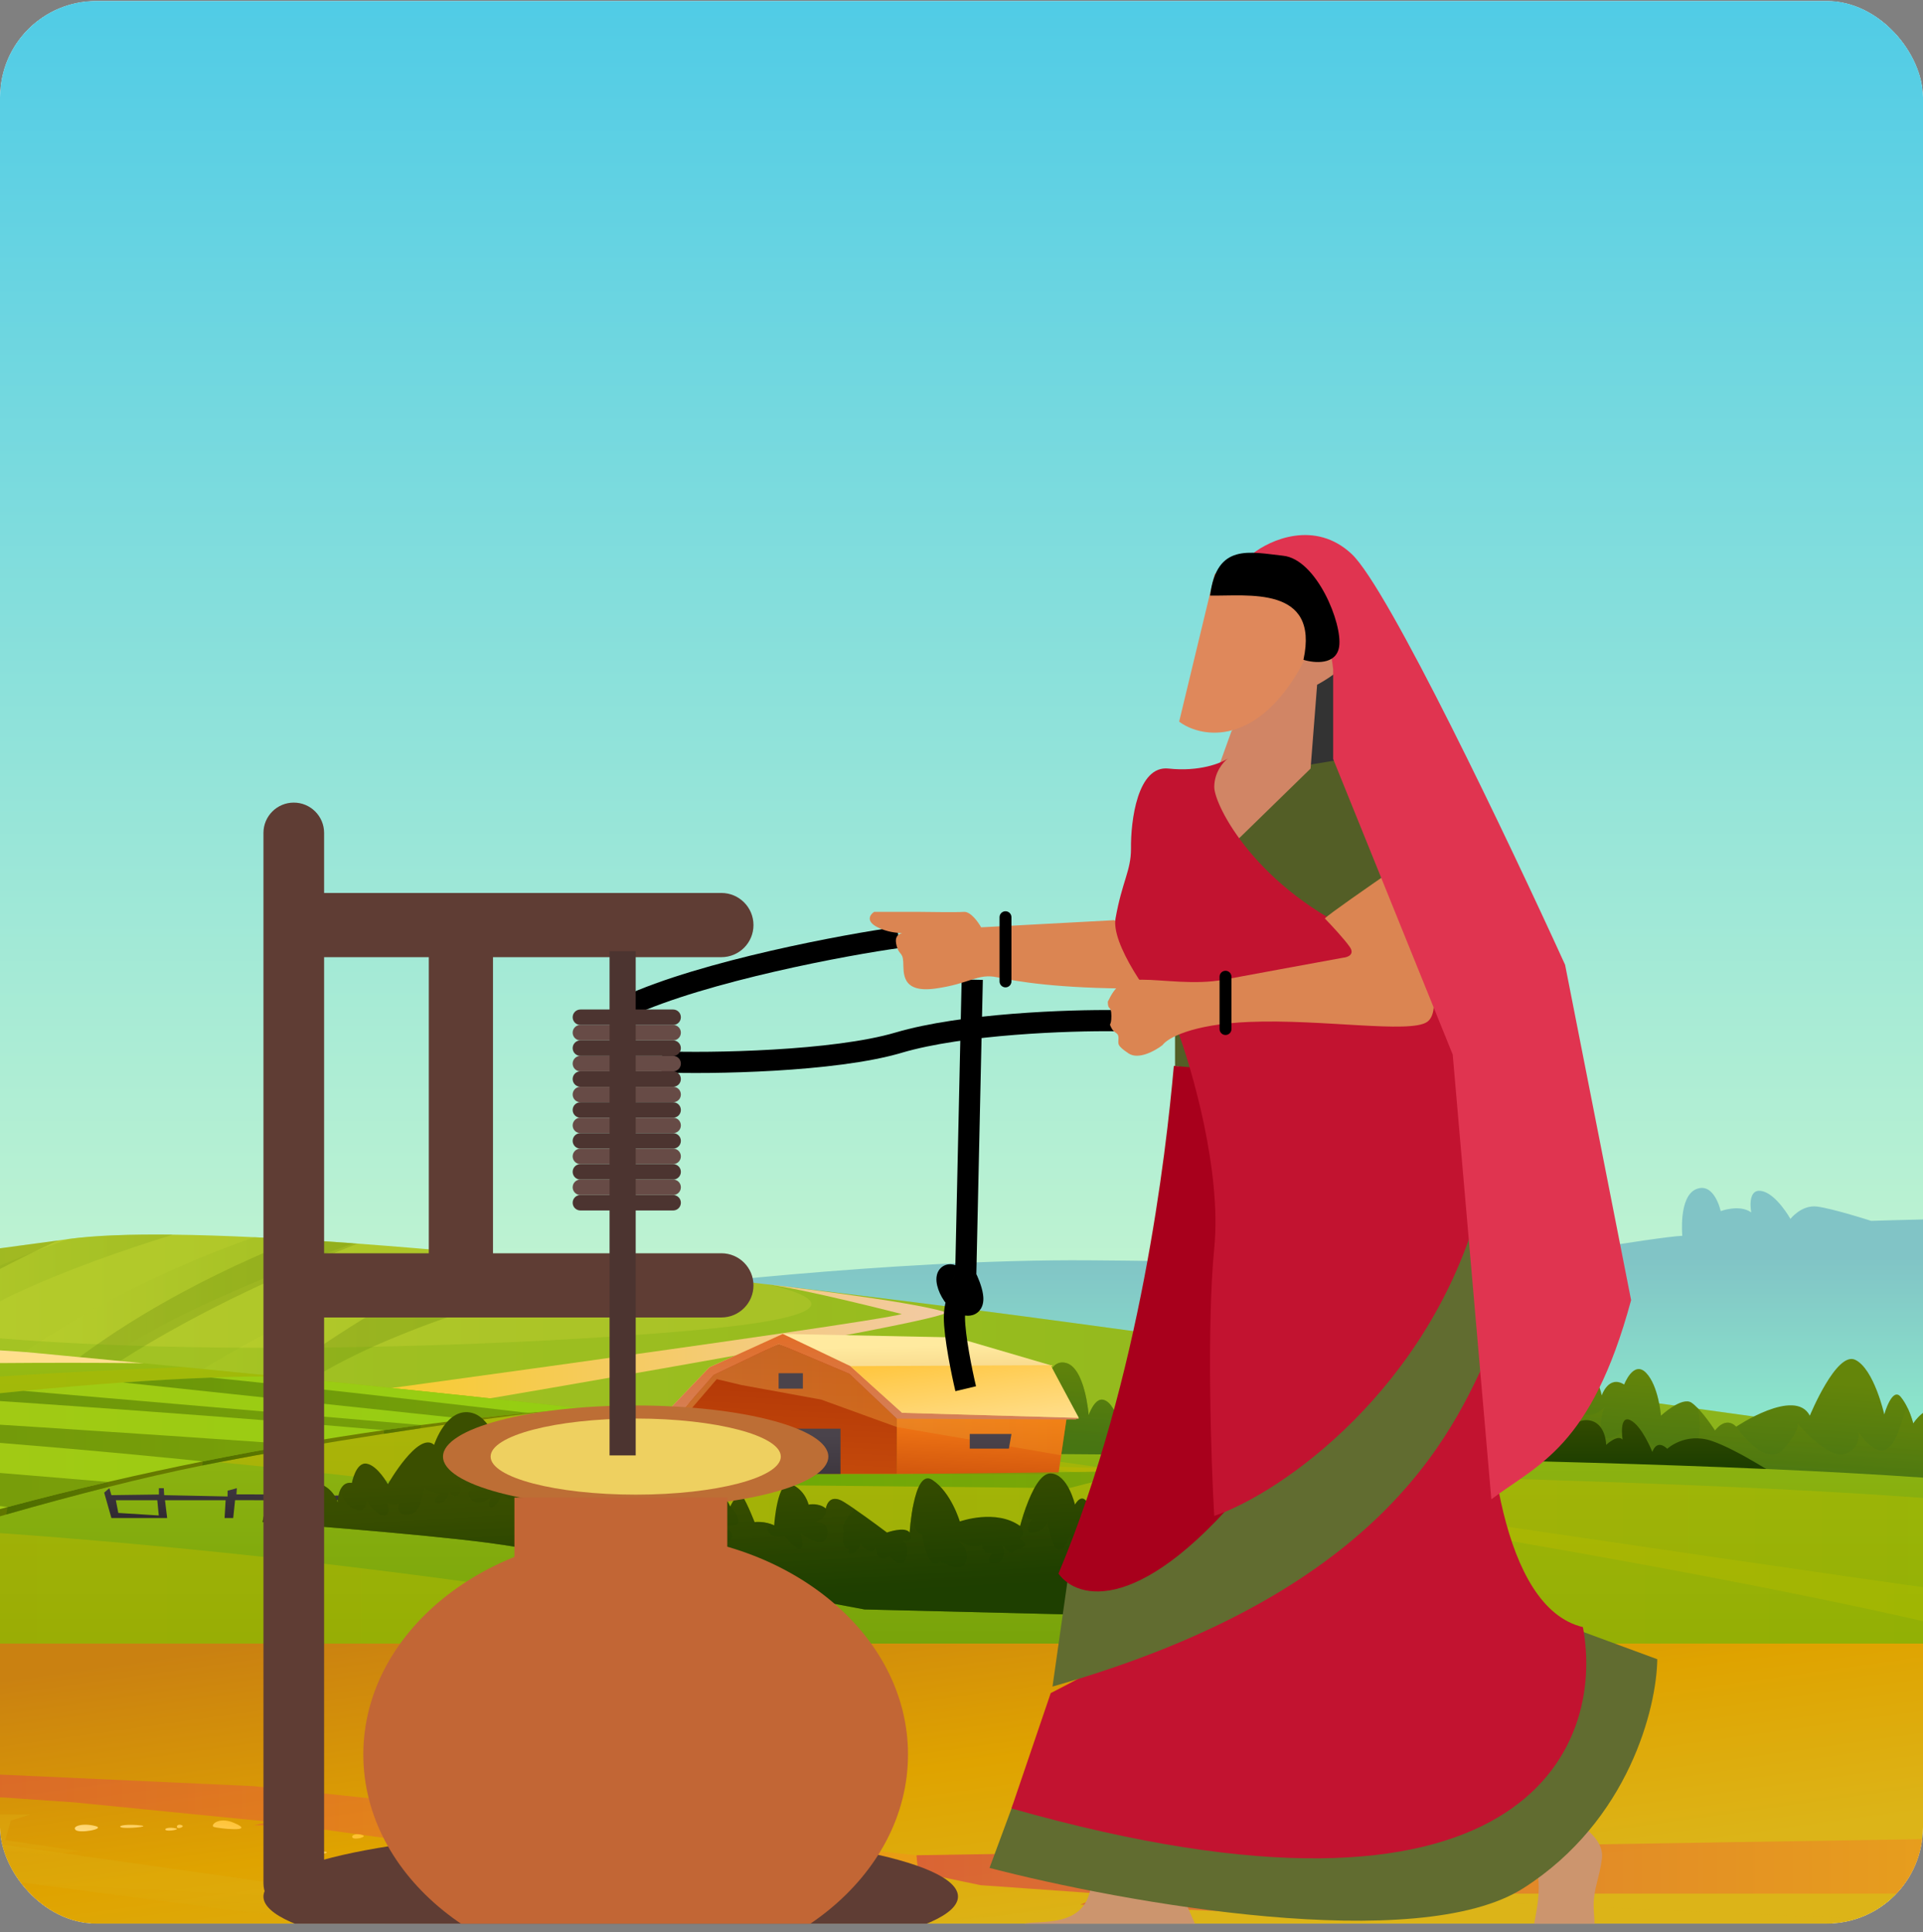
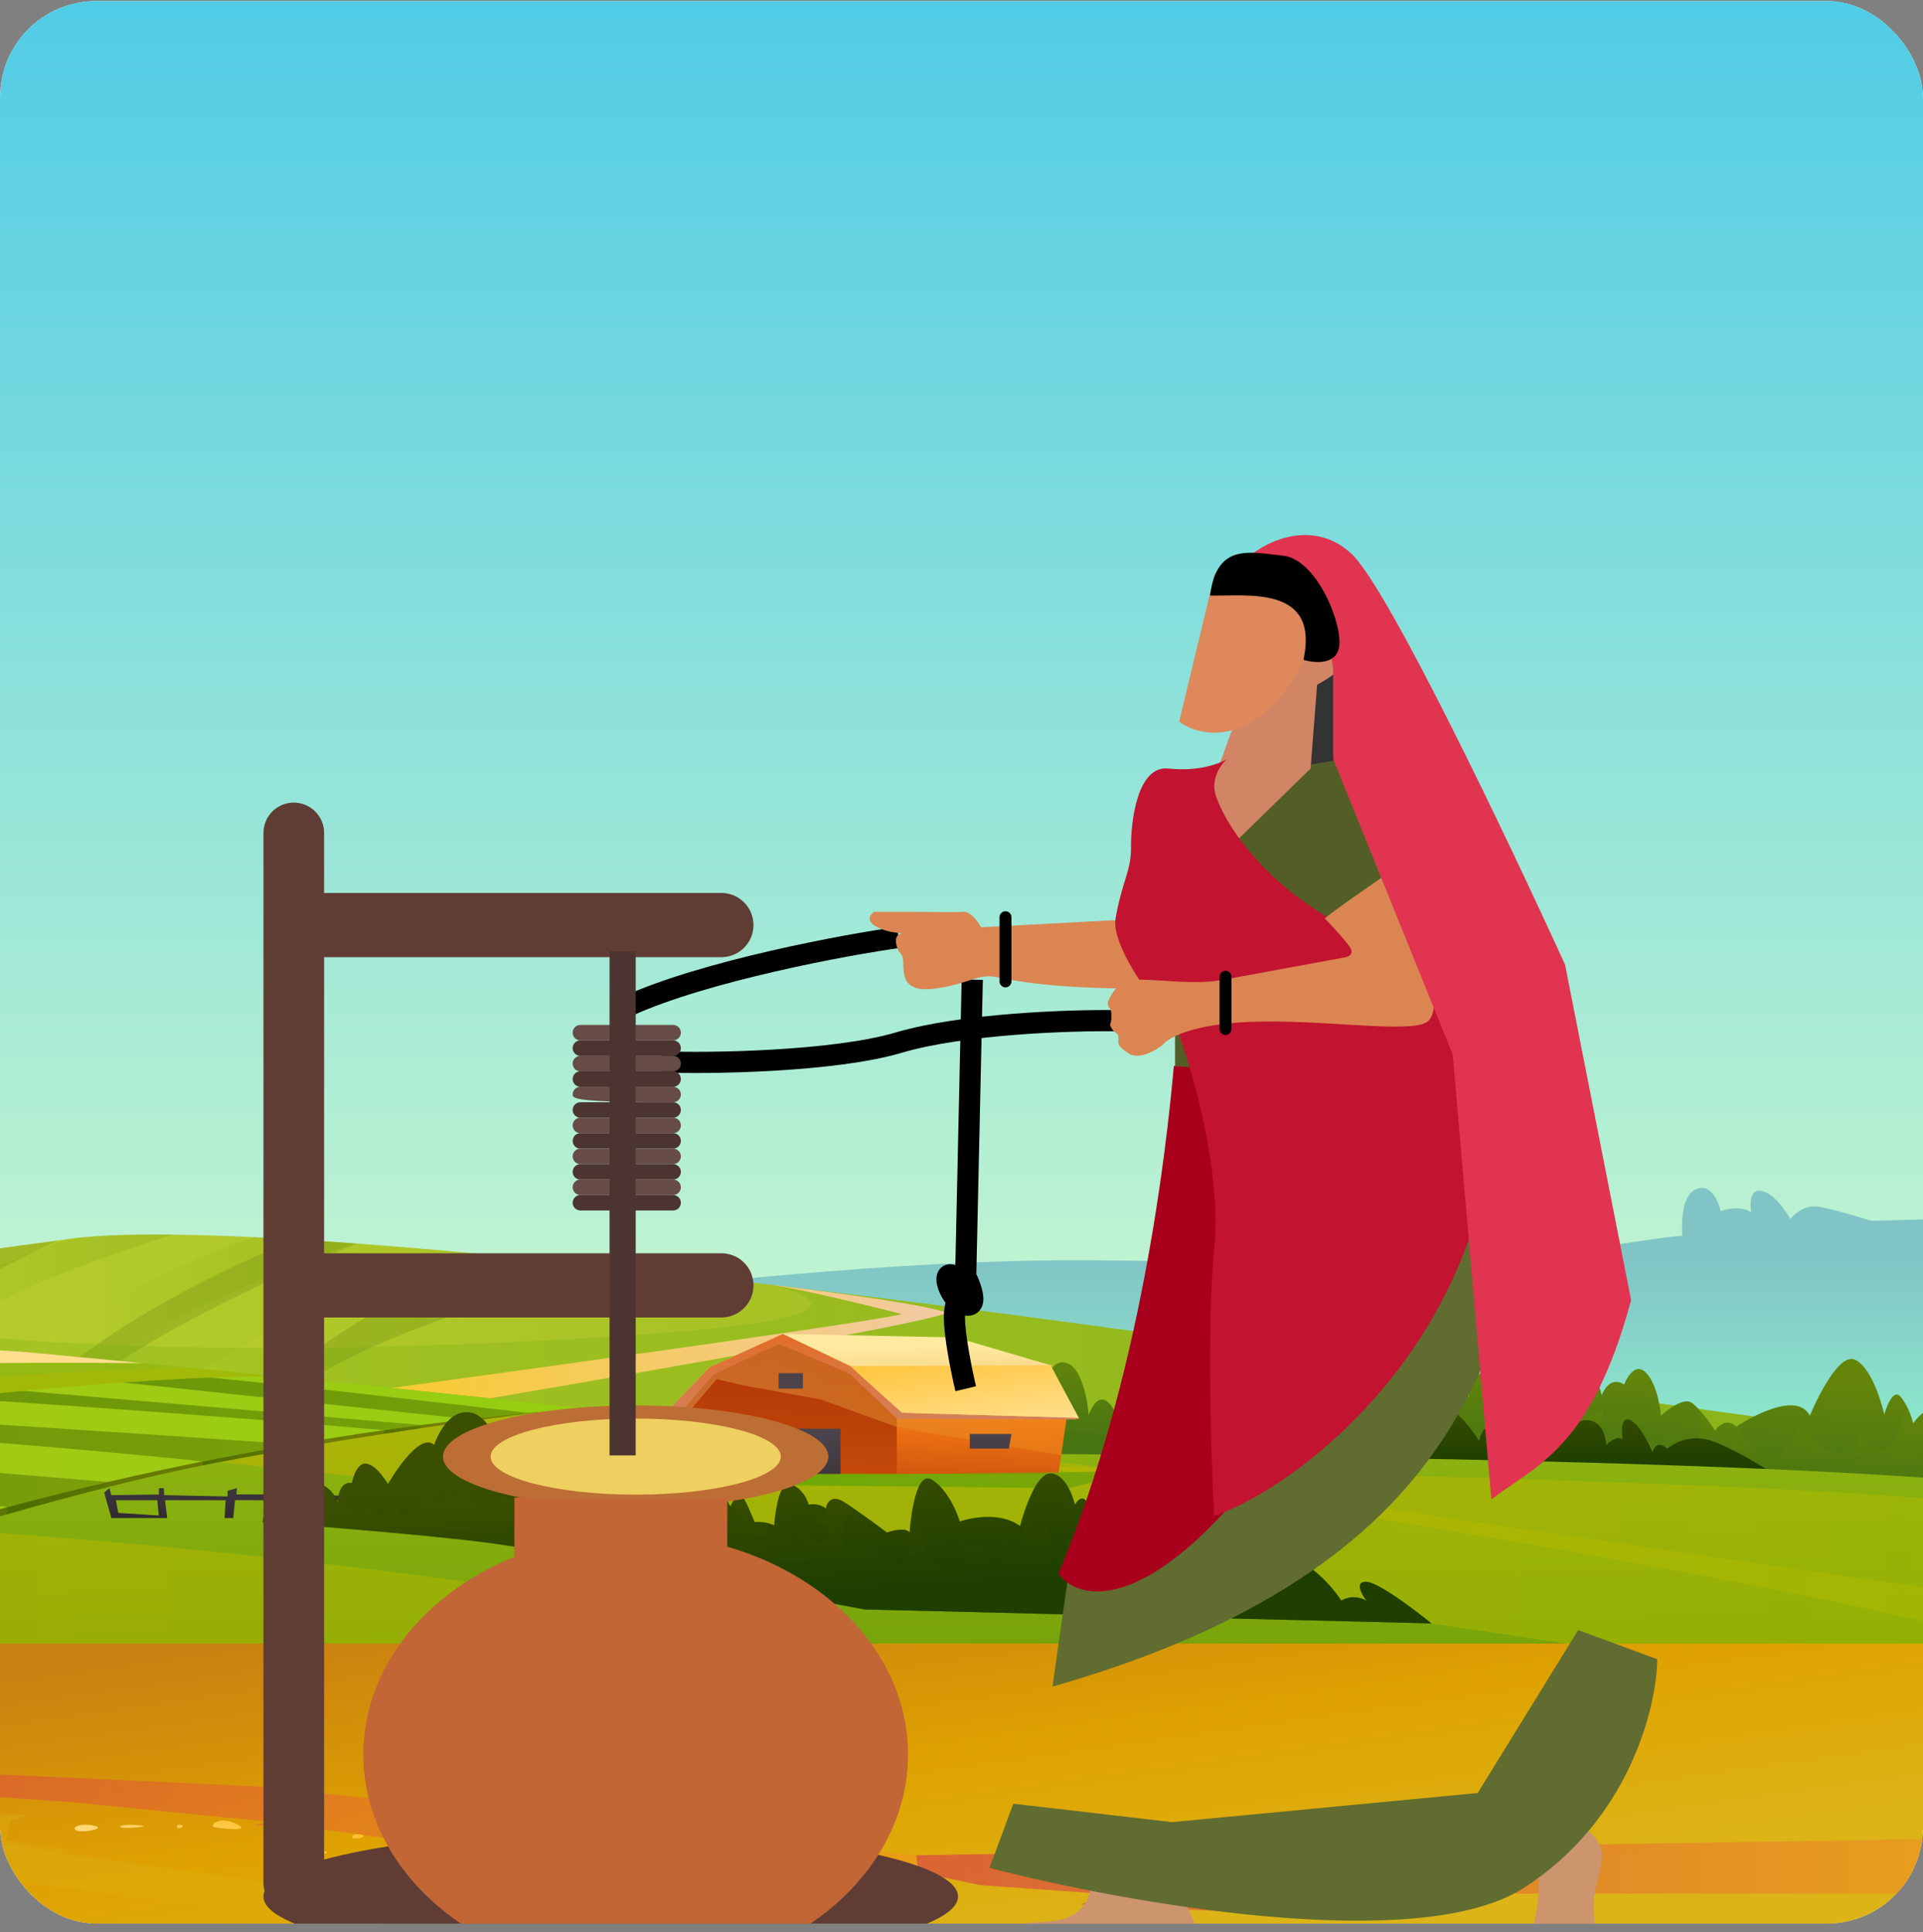
<svg xmlns="http://www.w3.org/2000/svg" width="200" height="201" viewBox="0 0 200 201" fill="none">
  <rect x="0" y="0" width="200" height="201" fill="#808080" stroke="none" />
  <g clip-path="url(#clip0_4244_5365)">
    <g clip-path="url(#clip1_4244_5365)">
      <mask id="mask0_4244_5365" style="mask-type:luminance" maskUnits="userSpaceOnUse" x="-340" y="-11" width="550" height="221">
        <path d="M210 -10.347H-340V209.653H210V-10.347Z" fill="white" />
      </mask>
      <g mask="url(#mask0_4244_5365)">
        <path d="M210 -10.347H-340V209.653H210V-10.347Z" fill="white" />
      </g>
      <mask id="mask1_4244_5365" style="mask-type:luminance" maskUnits="userSpaceOnUse" x="-340" y="-11" width="550" height="221">
        <path d="M210 -10.347H-340V209.653H210V-10.347Z" fill="white" />
      </mask>
      <g mask="url(#mask1_4244_5365)">
        <path d="M210 -10.347H-340V148.023H210V-10.347Z" fill="url(#paint0_linear_4244_5365)" />
        <path d="M66.929 134.148C66.929 134.148 92.411 130.942 113.31 131.094C134.209 131.245 136.409 131.853 136.409 131.853C136.409 131.853 136.226 128.358 137.876 128.358C139.526 128.358 140.093 131.987 140.093 131.987C140.093 131.987 147.508 132.595 150.441 132.73C150.441 132.73 149.952 127.597 151.256 127.192C152.56 126.787 153.293 130.67 153.293 130.67C153.293 130.67 154.434 129.286 155.575 129.826C156.715 130.366 157.204 131.244 157.204 131.244C157.204 131.244 172.197 128.678 174.967 128.543C174.967 128.543 174.56 124.423 176.434 123.68C178.308 122.937 178.96 125.976 178.96 125.976C178.96 125.976 180.915 125.234 182.138 126.111C182.138 126.111 181.649 123.613 183.197 123.883C184.745 124.153 186.212 126.787 186.212 126.787C186.212 126.787 187.352 125.301 188.982 125.503C190.612 125.706 194.604 126.989 194.604 126.989C194.604 126.989 207.226 126.584 210 126.787L209.935 134.148V157.533H19.989C19.989 157.533 36.38 141.24 66.929 134.148Z" fill="url(#paint1_linear_4244_5365)" />
        <path d="M210 151.172L209.671 162.923H-57.659V137.305C-51.276 136.492 -40.12 135.069 -28.548 133.577C-19.482 132.409 -10.159 131.197 -2.678 130.204C0.659 129.761 3.629 129.362 6.047 129.029C6.411 128.979 6.762 128.93 7.099 128.884C7.115 128.881 7.131 128.879 7.148 128.876C9.853 128.506 13.569 128.374 17.985 128.425C20.585 128.455 23.427 128.548 26.448 128.692H26.449C27.861 128.759 29.311 128.839 30.794 128.928C32.736 129.044 34.733 129.178 36.772 129.327H36.773C36.915 129.337 37.057 129.348 37.2 129.359C37.201 129.359 37.201 129.359 37.201 129.359C41.06 129.643 45.061 129.979 49.109 130.349C49.111 130.348 49.111 130.348 49.112 130.349C49.488 130.383 49.866 130.418 50.243 130.453C55.137 130.905 60.084 131.406 64.91 131.923C64.911 131.923 64.911 131.923 64.911 131.923C65.107 131.944 65.3 131.965 65.496 131.987C65.497 131.986 65.497 131.986 65.498 131.987C70.406 132.513 75.183 133.054 79.644 133.577C89.317 134.711 97.507 135.759 102.348 136.381C119.704 138.609 210 151.172 210 151.172Z" fill="url(#paint2_linear_4244_5365)" />
        <path opacity="0.5" d="M17.985 128.425C12.815 130.019 6.829 132.115 1.464 134.622C-6.077 138.147 -25.142 151.985 -39.744 162.923H-47.586C-34.712 153.234 -18.174 141.107 -10.463 136.773C-4.237 133.274 1.929 130.707 7.148 128.876C9.852 128.506 13.569 128.374 17.985 128.425Z" fill="url(#paint3_linear_4244_5365)" />
        <path opacity="0.5" d="M36.772 129.328C33.222 130.577 28.508 132.431 22.328 135.185C7.135 141.956 -5.81 153.325 -14.902 162.923H-21.812C-19.164 160.07 -16.057 156.793 -12.418 153.047C1.363 138.859 17.629 131.75 26.448 128.692H26.449C29.708 128.849 33.176 129.065 36.772 129.328Z" fill="url(#paint4_linear_4244_5365)" />
        <path opacity="0.5" d="M64.91 131.923C51.034 134.461 36.583 139.616 20.215 150.688C14.876 154.3 10.004 158.603 5.76 162.923H-5.356C-2.874 160.707 -0.133 158.306 2.895 155.705C22.452 138.907 39.811 132.64 49.109 130.349C49.111 130.348 49.111 130.348 49.112 130.349C54.373 130.828 59.711 131.366 64.91 131.923Z" fill="url(#paint5_linear_4244_5365)" />
        <path opacity="0.2" d="M6.047 129.028C-5.803 134.438 -22.3 144.498 -44.597 162.922H-57.659V152.734C-46.372 147.474 -24.278 137.578 -2.678 130.203C0.659 129.76 3.629 129.361 6.047 129.028Z" fill="url(#paint6_linear_4244_5365)" />
        <path opacity="0.2" d="M37.2 129.358C30.567 131.938 21.003 136.121 12.457 141.596C4.099 146.952 -2.794 155.987 -7.253 162.921H-13.619C-9.794 158.496 -4.501 152.709 2.003 146.437C11.061 137.703 23.2 131.947 30.794 128.927C32.736 129.043 34.733 129.177 36.772 129.326H36.773C36.915 129.336 37.056 129.347 37.2 129.358Z" fill="url(#paint7_linear_4244_5365)" />
        <path opacity="0.2" d="M65.496 131.988C55.747 133.958 40.657 137.842 30.97 144.352C23.53 149.352 17.327 156.7 12.919 162.923H7.616C8.627 161.799 9.732 160.582 10.94 159.263C25.464 143.413 41.516 134.509 50.244 130.454C55.137 130.906 60.084 131.407 64.91 131.924C64.912 131.924 64.912 131.924 64.912 131.924C65.107 131.945 65.3 131.966 65.496 131.988Z" fill="url(#paint8_linear_4244_5365)" />
        <path opacity="0.2" d="M210 151.17L209.671 162.921H-57.659V137.303C-51.276 136.49 -40.12 135.067 -28.548 133.575C-7.95 143.18 56.392 140.071 74.726 138.116C93.059 136.16 79.644 133.575 79.644 133.575C89.317 134.709 97.507 135.757 102.348 136.379C119.704 138.607 210 151.17 210 151.17Z" fill="url(#paint9_linear_4244_5365)" />
        <path d="M208.437 155.358H103.204C103.204 155.358 103.204 145.194 105.404 147.219C105.404 147.219 105.526 144.18 106.749 144.282C107.971 144.383 108.704 145.295 108.704 145.295C108.704 145.295 108.704 141.344 110.782 141.749C112.86 142.154 113.226 147.205 113.226 147.205C113.226 147.205 113.834 145.397 114.732 145.598C115.63 145.801 116.078 147.205 116.078 147.205C116.078 147.205 116.975 146.071 118.033 146.578C119.093 147.084 119.786 147.726 119.786 147.726C119.786 147.726 119.55 146.647 119.347 145.401C119.059 143.63 118.838 141.525 119.46 141.72C120.519 142.053 120.6 143.336 120.722 142.999C120.844 142.661 121.843 133.001 123.982 133.576C126.121 134.151 127.587 138.507 127.587 138.507C127.587 138.507 129.138 138.735 129.482 139.411C129.482 139.411 130.399 134.911 131.437 136.329C132.476 137.748 133.515 139.773 133.515 139.773C133.515 139.773 134.982 137.899 135.471 138.811C135.96 139.723 136.143 140.651 136.143 140.651C136.143 140.651 137.487 137.849 139.321 138.254C140.482 138.511 141.471 140.777 142.04 142.406C142.37 143.349 142.56 144.079 142.56 144.079C142.56 144.079 143.599 143.775 144.026 144.332C144.026 144.332 144.271 138.743 145.799 139.106C147.326 139.47 146.715 142.205 146.715 142.205C146.715 142.205 148.102 140.978 148.876 142.706C148.876 142.706 149.282 139.959 150.443 140.651C151.604 141.344 152.765 145.447 152.765 145.447C152.765 145.447 152.622 142.593 154.904 142.728C154.904 142.728 155.475 138.728 157.837 139.411C160.2 140.095 159.956 143.121 159.956 143.121C159.956 143.121 161.097 141.581 162.237 144.012C162.241 144.006 162.245 143.998 162.248 143.99C162.266 143.951 162.307 143.865 162.369 143.749C162.371 143.748 162.372 143.747 162.372 143.744C162.618 143.288 163.174 142.381 163.862 142.099C164.169 141.973 164.501 141.971 164.844 142.188C166.23 143.066 166.585 145.151 166.585 145.151C166.585 145.151 167.289 142.999 168.919 144.012C168.919 144.012 169.897 141.445 171.2 142.796C172.504 144.146 172.749 147.253 172.749 147.253C172.749 147.253 174.922 145.223 175.926 145.903C176.119 146.033 176.327 146.22 176.539 146.438C176.539 146.438 176.539 146.439 176.54 146.44C177.431 147.356 178.371 148.807 178.371 148.807C178.371 148.807 179.43 147.253 180.571 148.401C180.571 148.401 186.682 144.282 188.23 147.253C188.23 147.253 191 140.499 192.956 141.445C194.911 142.391 195.971 147.119 195.971 147.119C195.971 147.119 196.786 144.215 197.682 145.295C197.985 145.662 198.233 146.098 198.429 146.515C198.808 147.326 198.986 148.063 198.986 148.063C198.986 148.063 200.371 145.903 201.675 146.849C202.978 147.793 204.853 151.576 204.853 151.576C204.853 151.576 206.971 150.157 207.46 151.576C207.949 152.994 208.437 155.358 208.437 155.358Z" fill="url(#paint10_linear_4244_5365)" />
        <path d="M131.686 144.747C131.599 144.77 131.509 144.783 131.416 144.787C131.579 144.759 131.686 144.747 131.686 144.747Z" fill="url(#paint11_linear_4244_5365)" />
        <path opacity="0.5" d="M208.437 155.357H103.204C103.204 155.357 103.204 145.193 105.404 147.218C105.404 147.218 105.526 144.18 106.749 144.281C107.971 144.383 108.704 145.294 108.704 145.294C108.704 145.294 108.704 141.343 110.782 141.749C112.86 142.153 113.226 147.205 113.226 147.205C113.226 147.205 113.834 145.396 114.732 145.598C115.63 145.8 116.078 147.205 116.078 147.205C116.078 147.205 116.975 146.071 118.033 146.578C119.093 147.084 119.786 147.725 119.786 147.725C119.786 147.725 119.55 146.646 119.347 145.401C120.478 146.585 121.88 147.831 122.882 147.955C124.795 148.195 124.076 144.615 124.044 144.458C124.083 144.568 124.801 146.568 126.386 146.017C128.015 145.45 127.68 142.7 127.68 142.7C127.68 142.7 129.933 144.859 131.417 144.785C130.835 144.89 129.554 145.217 130.032 146.017C130.643 147.038 134.249 145.333 134.249 145.333C134.249 145.333 134.432 147.357 136.449 147.229C138.444 147.101 136.49 143.281 136.45 143.202C136.501 143.279 138.37 146.062 140.299 145.333C142.254 144.594 142.04 142.405 142.04 142.405C142.37 143.349 142.56 144.078 142.56 144.078C142.56 144.078 143.599 143.774 144.026 144.331C144.026 144.331 144.821 148.358 146.776 148.248C148.732 148.138 148.549 145.327 148.549 145.327C148.549 145.327 151.91 149.626 156.187 149.157C160.465 148.689 157.408 145.583 157.408 145.583C157.408 145.583 161.687 147.608 162.421 146.437C163.154 145.266 162.052 144.37 162.237 144.011C162.241 144.005 162.245 143.998 162.248 143.989C162.274 143.94 162.316 143.857 162.369 143.748C162.371 143.747 162.372 143.746 162.372 143.743C162.618 143.287 163.174 142.381 163.862 142.098C163.72 142.629 163.091 145.261 164.132 146.564C165.293 148.016 166.821 146.437 166.821 146.437C166.821 146.437 165.843 149.605 167.126 149.605C168.41 149.605 169.632 148.016 169.632 148.016C169.632 148.016 173.91 153.135 175.682 151.37C177.426 149.633 176.567 146.537 176.54 146.44C177.431 147.355 178.371 148.806 178.371 148.806C178.371 148.806 179.43 147.252 180.571 148.4C180.571 148.4 183.636 152.909 185.526 150.687C187.254 148.654 186.992 148.134 186.935 148.059C187.11 148.264 190.164 151.793 191.86 151.237C193.608 150.665 193.282 148.954 193.282 148.954C193.282 148.954 195.002 151.606 196.301 150.687C197.6 149.768 197.952 146.59 198.429 146.514C198.808 147.326 198.986 148.063 198.986 148.063C198.986 148.063 200.371 145.902 201.675 146.848C202.978 147.793 204.853 151.575 204.853 151.575C204.853 151.575 206.971 150.156 207.46 151.575C207.949 152.993 208.437 155.357 208.437 155.357Z" fill="url(#paint12_linear_4244_5365)" />
        <path d="M126.386 152.452C126.386 152.452 127.282 148.265 128.749 148.873C130.215 149.481 130.949 150.633 130.949 150.633C130.949 150.633 132.334 149.819 133.638 150.291C133.638 150.291 133.067 146.172 135.023 146.914C136.978 147.657 136.734 149.639 136.734 149.639C136.734 149.639 137.712 148.738 138.689 149.211C138.689 149.211 138.852 146.712 139.749 147.185C140.645 147.657 140.889 148.873 140.889 148.873C140.889 148.873 140.726 145.429 141.949 146.104C143.171 146.78 143.497 149.234 143.497 149.234C143.497 149.234 145.208 146.644 146.267 147.455C147.327 148.265 149.364 149.954 149.364 149.954C149.364 149.954 148.956 145.902 150.504 146.442C152.052 146.982 153.845 149.886 153.845 149.886C153.845 149.886 154.13 147.793 155.821 148.333C155.821 148.333 156.126 146.104 157.023 146.644C157.919 147.185 158.571 150.156 158.571 150.156C158.571 150.156 160.689 149.886 161.097 150.629C161.097 150.629 163.297 147.523 165.171 147.725C167.045 147.928 167.045 150.291 167.045 150.291C167.045 150.291 168.267 149.143 168.756 149.751C168.756 149.751 168.349 147.117 169.571 147.725C170.793 148.333 171.852 151.034 171.852 151.034C171.852 151.034 172.26 149.616 173.401 150.697C173.401 150.697 175.275 148.941 178.045 149.886C180.815 150.832 185.378 153.871 185.378 153.871L186.927 155.357H126.386L126.386 152.452Z" fill="url(#paint13_linear_4244_5365)" />
        <path d="M22.328 146.883C22.328 146.883 90.582 137.669 93.792 136.682C93.792 136.682 83.406 134.012 79.644 133.575C79.644 133.575 94.712 135.319 98.315 136.48C100.515 137.189 37.57 147.725 37.57 147.725L22.328 146.883Z" fill="url(#paint14_linear_4244_5365)" />
        <path d="M210 154.547V178.559H-340V99.661C-340 99.661 -300.923 99.095 -234.168 107.765C-214.919 110.265 -193.369 113.533 -169.79 117.805C-149.196 121.535 -127.055 126.03 -103.549 131.447C-103.549 131.447 -39.974 136.446 19.055 142.201H19.058C22.356 142.523 25.639 142.848 28.895 143.173H28.896C35.863 143.868 42.71 144.572 49.321 145.278C49.322 145.278 49.322 145.278 49.322 145.278C53.196 145.691 56.99 146.104 60.679 146.515C75.158 148.128 88.032 149.72 97.888 151.203C97.888 151.203 178.475 151.203 210 154.547Z" fill="url(#paint15_linear_4244_5365)" />
        <path opacity="0.5" d="M49.321 145.276C30.767 146.241 -32.343 151.227 -116.387 176.293L-152.951 178.557L-163.034 179.182C-162.966 179.136 -162.378 178.919 -161.33 178.557C-151.231 175.064 -98.331 158.017 -54.256 149.558C-30.784 145.053 -3.204 143.058 19.055 142.2H19.059C22.356 142.521 25.639 142.847 28.895 143.172H28.896C35.863 143.867 42.71 144.571 49.321 145.276Z" fill="url(#paint16_linear_4244_5365)" />
        <path opacity="0.5" d="M88.108 178.557H-61.491L-63.532 176.292C-62.799 175.92 -13.118 158.688 -13.118 158.688C-13.118 158.688 34.546 160.522 87.16 170.97L88.108 178.557Z" fill="url(#paint17_linear_4244_5365)" />
        <path opacity="0.5" d="M210 156.672V171C202.401 169.079 193.69 167.179 184.623 165.37C148.609 158.187 106.959 152.434 106.959 152.434C123.661 153.228 180.84 153.66 210 156.672Z" fill="url(#paint18_linear_4244_5365)" />
        <path opacity="0.5" d="M210 166.388V178.27C171.27 171.955 51.623 154.039 14.941 151.431L60.678 146.512C60.678 146.512 83.364 149.203 103.733 151.216C113.108 152.142 202.668 165.814 210 166.388Z" fill="url(#paint19_linear_4244_5365)" />
        <path d="M57.108 146.77C56.827 146.803 51.544 147.414 43.728 148.567C42.521 148.746 41.253 148.936 39.934 149.141C36.975 149.598 33.759 150.12 30.385 150.705C30.385 150.705 30.385 150.705 30.385 150.706C27.881 151.139 25.291 151.608 22.657 152.112C22.119 152.214 21.577 152.322 21.03 152.433C17.866 153.072 14.564 153.839 11.268 154.667C7.656 155.576 4.053 156.558 0.651 157.532C-1.138 158.043 -2.871 158.553 -4.521 159.046V159.047C-8.296 160.178 -11.632 161.231 -14.197 162.06C-17.52 163.134 -19.545 163.83 -19.545 163.83L-19.351 162.918C-19.351 162.918 -17.424 161.94 -11.799 160.089C-9.796 159.431 -7.326 158.662 -4.306 157.787C-2.1 157.148 0.399 156.452 3.224 155.701C5.19 155.178 7.313 154.629 9.605 154.054C10.146 153.918 10.689 153.784 11.233 153.654C15.134 152.71 19.077 151.887 22.927 151.17C25.501 150.69 28.035 150.258 30.487 149.869C33.992 149.314 37.329 148.848 40.382 148.46H40.383C41.554 148.311 42.683 148.173 43.764 148.046C51.544 147.137 56.816 146.79 57.108 146.77Z" fill="url(#paint20_linear_4244_5365)" />
        <g opacity="0.5">
          <path d="M11.268 154.666C7.655 155.575 4.052 156.557 0.65 157.531L0.79 156.755L3.223 155.7C5.19 155.178 7.313 154.629 9.604 154.053C10.146 153.917 10.688 153.784 11.232 153.653V154.145C11.232 154.145 11.246 154.349 11.268 154.666Z" fill="url(#paint21_linear_4244_5365)" />
          <path d="M30.586 150.242C30.586 150.242 30.509 150.42 30.384 150.708C30.384 150.708 30.384 150.708 30.384 150.709C27.88 151.142 25.29 151.611 22.656 152.115C22.118 152.217 21.576 152.324 21.029 152.436L21.11 152.01L22.926 151.173C25.5 150.693 28.034 150.261 30.486 149.872L30.586 150.242Z" fill="url(#paint22_linear_4244_5365)" />
          <path d="M43.803 148.228L43.727 148.568C42.52 148.747 41.252 148.937 39.934 149.142V148.762L40.381 148.461H40.382C41.553 148.312 42.682 148.174 43.763 148.048L43.803 148.228Z" fill="url(#paint23_linear_4244_5365)" />
        </g>
        <path d="M60.679 146.511C60.679 146.511 58.611 146.619 54.921 146.965C54.92 146.965 54.919 146.965 54.919 146.965C53.193 147.126 51.113 147.339 48.721 147.616H48.719C47.202 147.792 45.559 147.995 43.804 148.227C42.568 148.39 41.278 148.567 39.934 148.761C37.046 149.177 33.919 149.666 30.589 150.239C30.588 150.239 30.588 150.239 30.587 150.239C27.584 150.757 24.415 151.343 21.113 152.008C21.112 152.008 21.112 152.008 21.111 152.008C17.933 152.646 14.632 153.356 11.233 154.146C7.84 154.933 4.352 155.8 0.79 156.756H0.789C-0.871 157.199 -2.547 157.662 -4.236 158.146C-7.514 159.084 -10.841 160.095 -14.197 161.187C-15.908 161.742 -17.628 162.319 -19.351 162.918C-19.351 162.918 -63.165 155.86 -77.648 156.316C-77.648 156.316 -74.483 155.729 -69.159 154.805C-66.931 154.418 -64.323 153.971 -61.41 153.483C-56.926 152.731 -51.72 151.882 -46.063 151.003H-46.061C-43.839 150.656 -41.55 150.306 -39.205 149.955H-39.203C-35.259 149.364 -31.166 148.77 -26.998 148.194C-24.307 147.822 -21.586 147.457 -18.855 147.105C-18.855 147.105 -18.853 147.105 -18.852 147.105C-14.144 146.496 -9.412 145.923 -4.755 145.414H-4.75C-2.324 145.147 0.078 144.898 2.445 144.671H2.449C5.993 144.329 9.454 144.034 12.783 143.799H12.786C15.985 143.572 19.059 143.4 21.965 143.293H21.969C24.405 143.203 26.722 143.161 28.895 143.17H28.896C39.945 144.274 50.695 145.398 60.679 146.511Z" fill="url(#paint24_linear_4244_5365)" />
        <path opacity="0.5" d="M11.233 154.145C7.84 154.932 4.351 155.799 0.79 156.754H0.789L-46.062 151.001C-43.84 150.655 -41.55 150.304 -39.205 149.954H-39.204L11.233 154.145Z" fill="url(#paint25_linear_4244_5365)" />
        <path opacity="0.5" d="M30.587 150.24C27.584 150.758 24.415 151.345 21.113 152.009C21.112 152.009 21.112 152.009 21.111 152.009C2.284 150.072 -16.485 148.82 -26.998 148.196C-24.307 147.823 -21.586 147.459 -18.854 147.106C-18.854 147.106 -18.853 147.106 -18.852 147.106C-6.219 147.728 14.221 149.097 30.587 150.24Z" fill="url(#paint26_linear_4244_5365)" />
        <path opacity="0.5" d="M43.804 148.228C42.568 148.391 41.278 148.569 39.934 148.762C23.981 147.36 5.045 146.06 -4.75 145.415C-2.324 145.149 0.078 144.899 2.445 144.673H2.449L43.804 148.228Z" fill="url(#paint27_linear_4244_5365)" />
        <path opacity="0.5" d="M54.919 146.966C53.193 147.127 51.113 147.34 48.721 147.617H48.719L12.786 143.8C15.985 143.573 19.059 143.401 21.965 143.294H21.969C31.154 144.209 44.185 145.713 54.919 146.966Z" fill="url(#paint28_linear_4244_5365)" />
        <path d="M14.942 141.802C14.942 141.802 -29.251 141.123 -58.032 144.922C-69.011 146.372 -86.233 149.824 -103.633 153.672C-131.844 159.91 -160.521 167.184 -163.81 168.626L-174.088 167.72L-201.759 165.283C-201.759 165.283 -166.212 157.821 -136.26 152.093H-136.259C-124.115 149.771 -112.892 147.733 -105.33 146.594C-93.378 144.792 -74.428 142.964 -55.166 141.714H-55.162C-32.18 140.221 -8.755 139.553 3.76 140.735C4.644 140.818 14.942 141.802 14.942 141.802Z" fill="url(#paint29_linear_4244_5365)" />
        <path d="M39.456 155.058L39.287 155.521L32.84 155.587V154.794H32.418V155.454L24.592 155.439L24.634 154.794L23.67 155.058V155.658L17.076 155.52L17.034 154.794H16.527V155.454L11.587 155.52L11.375 154.794L10.835 155.256L11.587 157.899H17.385L17.16 156.049H23.466L23.358 157.899H24.254L24.45 156.044L32.233 156.049V157.899H39.287L39.934 155.058H39.456ZM12.305 157.37L12.051 156.049H16.358L16.514 157.635L12.305 157.37ZM38.822 157.553L32.869 157.37V156.049H39.054L38.822 157.553Z" fill="url(#paint30_linear_4244_5365)" />
        <path d="M112.204 147.568L109.251 142.001L99.422 139.12L81.413 138.747L73.781 142.223L69.25 146.96L70.293 147.491L112.204 147.568Z" fill="url(#paint31_linear_4244_5365)" />
        <path d="M110.921 147.568L110.078 153.329L93.273 153.33V147.227L110.921 147.568Z" fill="url(#paint32_linear_4244_5365)" />
        <path d="M71.971 153.329H93.273V147.226L88.524 142.581L80.979 139.794L74.224 142.745L71.22 146.445L71.971 153.329Z" fill="url(#paint33_linear_4244_5365)" />
        <path opacity="0.5" d="M110.364 151.368L93.273 148.438L85.403 145.581L77.092 144.062L74.545 143.453L71.376 147.149L71.22 146.445L74.224 143.018L80.979 139.794L88.337 142.893L93.273 147.567H110.921L110.364 151.368Z" fill="url(#paint34_linear_4244_5365)" />
        <path d="M87.417 148.606H76.639V153.329H87.417V148.606Z" fill="url(#paint35_linear_4244_5365)" />
        <path d="M83.502 142.837H80.98V144.445H83.502V142.837Z" fill="url(#paint36_linear_4244_5365)" />
        <path d="M104.927 150.683L105.198 149.157H100.858V150.683H104.927Z" fill="url(#paint37_linear_4244_5365)" />
        <path d="M112.204 147.484L111.878 147.652L93.273 147.568L88.337 142.893L80.98 139.794L74.224 143.019L70.293 147.491L69.25 146.96L73.781 142.223L81.413 138.747L88.456 142.107L93.816 146.954L112.204 147.484Z" fill="url(#paint38_linear_4244_5365)" />
        <path opacity="0.8" d="M93.192 153.327C93.192 153.327 120.199 153.074 119.498 152.934C118.798 152.793 111.185 154.793 111.185 154.793L64.885 154.323L68.545 153.327H93.192Z" fill="url(#paint39_linear_4244_5365)" />
        <path d="M88.456 142.107L109.251 142.001L112.203 147.484L93.816 146.954L88.456 142.107Z" fill="url(#paint40_linear_4244_5365)" />
        <path d="M148.876 168.861L89.909 167.409C89.909 167.409 58.554 161.499 50.854 160.487C43.154 159.474 27.306 158.325 27.306 158.325C27.306 158.325 28.121 153.736 29.506 154.376C30.892 155.017 31.299 156.32 31.299 156.32C31.299 156.32 31.625 153.815 33.172 154.314C34.721 154.814 35.128 156.287 35.128 156.287C35.128 156.287 35.128 155.311 35.543 154.705C35.76 154.387 36.091 154.171 36.595 154.249C36.595 154.249 37.003 152.044 38.143 152.247C39.283 152.45 40.343 154.376 40.343 154.376C40.343 154.376 43.521 148.803 45.15 150.289C45.15 150.289 46.454 146.236 49.143 146.979C51.832 147.723 52.892 153.868 52.892 153.868C52.892 153.868 54.683 153.868 56.395 155.354C56.395 155.354 58.269 151.977 59.165 152.18C59.992 152.367 60.956 154.076 61.103 154.342C61.105 154.346 61.107 154.351 61.109 154.354C61.112 154.36 61.115 154.365 61.117 154.37C61.118 154.373 61.12 154.374 61.121 154.376C61.121 154.376 61.026 152.581 61.171 151.357C61.259 150.617 61.435 150.085 61.772 150.289C62.669 150.829 62.914 152.653 62.995 152.113C63.076 151.573 64.217 146.642 65.683 146.439C67.15 146.236 68.536 152.383 68.536 152.383C68.536 152.383 68.536 152.382 68.537 152.38C68.607 152.283 70.621 149.458 71.388 153.058L71.391 153.048C71.456 152.897 72.266 151.119 73.75 153.125C75.299 155.218 75.95 156.705 75.95 156.705C75.95 156.705 76.765 154.948 77.254 155.691C77.743 156.435 78.476 158.325 78.476 158.325C78.476 158.325 79.536 158.191 80.514 158.664C80.514 158.664 80.839 153.736 82.306 154.376C83.772 155.017 84.099 156.502 84.099 156.502C84.099 156.502 85.158 156.283 85.892 156.908C85.892 156.908 86.136 155.218 87.765 156.232C88.1 156.439 88.487 156.696 88.89 156.974C90.447 158.042 92.247 159.406 92.247 159.406C92.247 159.406 94.121 158.731 94.61 159.406C94.61 159.406 94.704 157.856 95.016 156.382L95.017 156.381C95.355 154.78 95.954 153.268 96.972 153.936C98.928 155.218 99.825 158.258 99.825 158.258C99.825 158.258 103.572 156.908 106.099 158.731C106.099 158.731 106.331 157.801 106.729 156.707C107.303 155.133 108.218 153.221 109.276 153.26C111.069 153.328 111.803 156.502 111.803 156.502C111.803 156.502 112.617 154.948 113.269 156.705C113.921 158.461 114.328 159.744 114.328 159.744L114.329 159.743C114.382 159.714 115.645 159.017 116.283 159.744C116.283 159.744 117.261 157.785 118.239 158.258C119.217 158.731 120.114 159.744 120.114 159.744C120.114 159.744 120.683 157.921 122.069 158.394C123.454 158.866 124.676 161.365 124.676 161.365C124.676 161.365 125.328 160.892 126.061 161.365C126.061 161.365 126.225 159.271 127.692 159.946C129.158 160.622 130.381 162.378 130.381 162.378C130.381 162.378 132.499 160.892 135.188 162.378C135.408 162.499 135.619 162.628 135.824 162.763C135.824 162.763 135.824 162.763 135.824 162.764C138.132 164.275 139.506 166.497 139.506 166.497C139.506 166.497 140.647 165.687 142.114 166.497C142.114 166.497 140.565 164.472 142.114 164.539C143.661 164.606 148.876 168.861 148.876 168.861Z" fill="url(#paint41_linear_4244_5365)" />
        <path opacity="0.5" d="M148.876 168.861L89.909 167.409C89.909 167.409 58.554 161.5 50.854 160.488C43.154 159.475 27.306 158.326 27.306 158.326C27.306 158.326 28.121 153.736 29.506 154.377C30.892 155.017 31.299 156.32 31.299 156.32C31.299 156.32 31.625 153.816 33.172 154.315C34.721 154.814 35.128 156.287 35.128 156.287C35.128 156.287 35.128 155.312 35.543 154.706C35.523 155.396 35.7 156.265 36.554 156.799C38.143 157.792 38.119 156.048 38.119 156.048C38.119 156.048 39.158 157.688 39.934 157.649C40.71 157.608 40.282 156.345 40.282 156.345C40.282 156.345 40.957 156.568 41.485 156.345C41.485 156.345 41.036 157.717 42.503 157.551C43.969 157.385 44.05 154.795 44.05 154.795C44.05 154.795 45.474 155.498 45.842 155.302C45.789 155.344 44.643 156.284 45.599 156.345C46.576 156.407 46.701 155.063 46.701 155.063C46.701 155.063 47.269 156.191 47.799 155.301C48.328 154.41 46.701 153.474 46.701 153.474C46.701 153.474 47.278 153.552 47.905 153.329C47.905 153.329 47.799 154.654 48.776 154.614C49.754 154.574 49.32 153.329 49.32 153.329C49.32 153.329 50.689 153.519 50.447 154.125C50.365 154.329 48.165 154.696 48.899 155.836C49.618 156.956 51.045 155.759 51.097 155.715C51.077 155.757 50.58 156.746 51.099 156.799C51.628 156.854 52.239 155.301 52.239 155.301C52.239 155.301 53.217 156.57 53.503 155.632C53.788 154.696 52.892 153.868 52.892 153.868C52.892 153.868 54.683 153.868 56.395 155.355C56.395 155.355 54.989 155.294 54.918 155.769C54.847 156.243 55.499 156.799 55.499 156.799C55.499 156.799 54.317 157.799 55.172 157.897C55.925 157.984 56.426 157.332 56.536 157.175C56.366 157.434 55.296 159.106 55.783 159.218C56.314 159.34 57.299 158.688 57.299 158.688C57.299 158.688 62.305 161.254 62.976 160.399C63.647 159.543 61.772 159.096 61.772 159.096C61.772 159.096 64.87 158.321 63.892 157.507C62.914 156.692 61.895 157.263 61.854 157.058C61.854 157.058 63.69 156.651 62.976 155.754C62.261 154.858 61.528 155.836 61.528 155.714C61.528 155.592 61.428 154.899 61.121 154.377C61.121 154.377 61.026 152.581 61.171 151.358V151.368C61.171 151.368 61.318 154.731 62.645 154.795C62.645 154.795 64.289 156.191 64.884 155.301C64.884 155.301 65.399 157.355 66.05 156.799C66.688 156.255 65.863 154.861 65.825 154.797C65.873 154.858 67.005 156.332 67.803 155.301C68.617 154.247 66.906 153.965 67.15 153.861C67.395 153.758 69.107 153.96 69.25 153.329C69.392 152.699 68.536 152.383 68.536 152.383C68.536 152.383 68.536 152.382 68.537 152.381C68.607 152.283 70.621 149.459 71.388 153.058C71.388 153.058 69.676 155.592 70.318 156.111C70.936 156.612 71.583 156.147 71.629 156.114C71.561 156.182 70.213 157.524 70.868 157.792C71.522 158.059 72.204 157.084 72.242 157.03C72.219 157.105 71.769 158.576 72.732 158.3C72.478 158.389 71.535 158.766 71.907 159.35C72.335 160.022 72.991 160.022 72.991 160.022C72.991 160.022 72.213 161.122 73.404 161.092C74.596 161.061 74.076 159.717 74.076 159.717C74.076 159.717 75.482 161.183 76.032 160.114C76.582 159.045 74.81 158.82 74.963 158.688C75.115 158.556 76.979 159.014 76.796 158.128C76.612 157.242 75.95 156.705 75.95 156.705C75.95 156.705 76.765 154.949 77.254 155.692C77.743 156.435 78.476 158.326 78.476 158.326C78.476 158.326 79.536 158.191 80.514 158.664C80.514 158.664 79.485 158.525 79.912 159.32C80.34 160.114 81.562 159.778 81.562 159.778C81.562 159.778 82.907 161.337 83.274 161.093C83.64 160.847 83.274 159.499 83.274 159.499C83.274 159.499 85.718 161.336 86.024 159.747C86.329 158.158 84.771 158.342 84.771 158.342C84.771 158.342 86.156 157.827 85.892 156.908C85.892 156.908 86.136 155.219 87.765 156.232C88.1 156.44 88.487 156.697 88.89 156.974C88.838 157.033 88.804 157.058 88.804 157.058C88.804 157.058 87.276 158.617 87.765 159.258C87.765 159.258 87.368 161.207 88.346 161.119C88.346 161.119 87.888 161.978 88.713 161.55C89.537 161.122 89.476 160.603 89.476 160.603C89.476 160.603 90.677 162.1 91.07 160.97C91.07 160.97 91.188 162.803 92.532 161.825C92.532 161.825 93.754 163.438 94.213 162.112C94.656 160.829 93.955 160.272 93.909 160.237C93.966 160.255 95.117 160.596 94.61 159.406C94.61 159.406 94.704 157.857 95.016 156.383L95.017 156.381C95.017 156.381 94.701 159.564 95.893 159.595C95.893 159.595 96.474 163.72 97.818 162.39C97.818 162.39 100.049 163.872 100.476 162.39C100.83 161.168 99.914 160.434 99.583 160.215C99.996 160.46 101.422 161.231 102.096 160.633C102.096 160.633 102.249 161.885 103.225 161.49C103.185 161.538 102.153 162.769 103.532 162.589C104.894 162.412 104.276 160.772 104.237 160.669C104.293 160.759 105.109 162.04 105.61 161.214C105.61 161.214 107.535 160.878 106.038 160.053C106.038 160.053 106.832 159.58 106.099 158.732C106.099 158.732 106.331 157.802 106.729 156.708C106.729 156.708 106.557 158.281 107.321 158.006C107.321 158.006 106.282 159.595 107.474 159.411C108.665 159.228 108.923 158.342 108.923 158.342C108.923 158.342 109.429 161.183 110.101 161.214C110.774 161.245 111.232 159.87 111.232 159.87C111.232 159.87 111.446 162.646 112.026 161.716C112.607 160.786 112.47 159.747 112.47 159.747C112.47 159.747 114.104 161.764 114.288 160.908C114.471 160.053 114.328 159.745 114.328 159.745L114.329 159.744C114.382 159.714 115.645 159.018 116.283 159.745C116.283 159.745 115.479 161.031 115.999 161.55C116.518 162.07 117.282 160.664 117.282 160.664C117.282 160.664 117.099 162.65 117.801 162.39C118.504 162.131 118.725 161.428 118.725 161.428C118.725 161.428 118.959 163.012 119.51 162.392C119.465 162.456 118.578 163.727 119.054 163.995C119.543 164.27 119.818 163.139 119.818 163.139C119.818 163.139 120.633 164.845 121.05 164.037C121.282 163.59 121.093 163.259 120.879 163.053C121.502 163.471 122.738 164.224 122.904 163.74C123.187 162.918 122.245 162.474 122.074 162.4C122.359 162.495 124.854 163.316 124.738 162.711C124.653 162.27 124.252 162.104 124.009 162.041C124.379 162.1 125.191 162.209 125.471 162.07C125.471 162.07 124.188 163.567 124.86 163.933C125.532 164.3 125.715 164.255 125.715 164.255C125.715 164.255 124.855 164.98 125.163 165.282C125.471 165.583 126.326 165.282 126.326 165.282C126.326 165.282 126.326 166.47 126.876 166.195C127.415 165.926 126.898 164.982 126.878 164.943C126.931 164.994 128.501 166.487 128.801 165.282C128.992 164.518 128.446 164.171 128.008 164.018C128.655 164.15 129.705 164.29 129.628 163.786C129.644 163.874 129.923 165.285 130.604 165.282C130.604 165.282 129.993 165.984 131.124 166.059C132.254 166.133 131.735 164.942 131.735 164.942C131.735 164.942 133.049 165.961 133.476 165.451C133.773 165.097 132.95 164.532 132.419 164.219C132.669 164.305 132.953 164.285 133.018 163.811C133.1 163.214 132.725 163.017 132.471 162.951C132.859 163.002 133.661 163.085 133.935 162.925C133.935 162.925 134.21 163.903 135.31 164.147C136.391 164.388 135.843 162.816 135.824 162.765C138.132 164.276 139.506 166.498 139.506 166.498C139.506 166.498 140.647 165.687 142.114 166.498C142.114 166.498 140.565 164.472 142.114 164.54C143.661 164.607 148.876 168.861 148.876 168.861Z" fill="url(#paint42_linear_4244_5365)" />
        <path d="M210 170.962H-340V209.655H210V170.962Z" fill="url(#paint43_linear_4244_5365)" />
        <path opacity="0.3" d="M-121.342 209.656L-65.107 200.857L-31.008 198.107L-38.964 196.692L-21.591 193.782L12.678 200.857L95.48 209.656L-121.342 209.656Z" fill="url(#paint44_linear_4244_5365)" />
        <path opacity="0.3" d="M209.892 200.308L131.233 196.825L76.53 201.72H110.812L92.09 205.075L152.654 206.724L159.832 202.875L209.892 204.158V200.308Z" fill="url(#paint45_linear_4244_5365)" />
        <path opacity="0.3" d="M69.142 202.268L28.022 199.206L-33.208 191.14L-32.108 187.29L35.172 196.823L83.394 199.206L69.142 202.268Z" fill="url(#paint46_linear_4244_5365)" />
        <path opacity="0.5" d="M95.481 194.734L101.989 196.091L114.953 197.008L112.364 198.108L135.45 199.208L155.249 196.971H210L209.893 191.141L95.309 192.977L95.481 194.734Z" fill="url(#paint47_linear_4244_5365)" />
        <path opacity="0.5" d="M-51.285 183.432L7.701 187.474L28.022 189.491L26.384 189.86H30.479C30.479 189.86 56.043 193.445 56.288 193.282C56.532 193.119 90.673 195.174 90.673 195.174L95.48 194.734L95.308 192.976L26.303 185.786L-50.331 182.286L-51.285 183.432Z" fill="url(#paint48_linear_4244_5365)" />
        <g opacity="0.3">
          <path d="M38.035 195.93L88.513 196.824L81.221 197.356L83.393 197.927L82.361 198.416L67.369 197.601L76.976 198.89L74.784 199.556L33.88 197.743L42.598 197.275L42.028 196.824L38.035 195.93Z" fill="url(#paint49_linear_4244_5365)" />
          <path d="M-13.787 188.731H3.162L1.125 189.372L0.543 191.409L8.295 192.55L5.035 192.978L-8.979 191.491C-8.979 191.491 -1.402 191.491 -1.157 191.247C-0.913 191.002 -4.344 190.854 -4.344 190.854L-18.513 189.698L-18.183 189.266L-13.398 189.209L-13.787 188.731Z" fill="url(#paint50_linear_4244_5365)" />
        </g>
        <path opacity="0.5" d="M-8.246 192.058C-10.261 192.396 -5.964 192.381 -2.705 192.058C0.554 191.734 -6.29 191.729 -8.246 192.058Z" fill="url(#paint51_linear_4244_5365)" />
        <path d="M42.918 193.168C45.381 194.217 41.24 193.743 40.832 193.598C40.423 193.453 41.291 192.476 42.918 193.168Z" fill="url(#paint52_linear_4244_5365)" />
        <path d="M61.334 191.949C63.797 192.998 59.656 192.525 59.248 192.38C58.839 192.235 59.707 191.257 61.334 191.949Z" fill="url(#paint53_linear_4244_5365)" />
        <path d="M32.181 190.909C33.413 191.433 31.342 191.196 31.138 191.124C30.934 191.051 31.368 190.562 32.181 190.909Z" fill="url(#paint54_linear_4244_5365)" />
        <path d="M24.326 189.602C26.789 190.65 22.649 190.177 22.24 190.032C21.831 189.887 22.699 188.909 24.326 189.602Z" fill="url(#paint55_linear_4244_5365)" />
        <path d="M39.121 193.376C40.168 193.962 37.415 194.953 37.021 194.162C36.627 193.371 37.82 192.648 39.121 193.376Z" fill="url(#paint56_linear_4244_5365)" />
        <path d="M9.957 189.948C11.004 190.241 8.251 190.737 7.857 190.341C7.463 189.946 8.656 189.584 9.957 189.948Z" fill="url(#paint57_linear_4244_5365)" />
        <path d="M14.676 189.88C15.722 190.016 12.97 190.248 12.575 190.063C12.181 189.878 13.375 189.71 14.676 189.88Z" fill="url(#paint58_linear_4244_5365)" />
        <path d="M37.718 190.885C38.242 191.077 36.865 191.403 36.668 191.143C36.471 190.883 37.068 190.645 37.718 190.885Z" fill="url(#paint59_linear_4244_5365)" />
        <path d="M33.87 192.62C34.393 192.744 33.017 192.955 32.819 192.787C32.623 192.619 33.219 192.464 33.87 192.62Z" fill="url(#paint60_linear_4244_5365)" />
-         <path d="M18.28 190.182C18.803 190.307 17.427 190.518 17.23 190.35C17.033 190.181 17.629 190.027 18.28 190.182Z" fill="url(#paint61_linear_4244_5365)" />
        <path d="M28.848 192.999C29.112 193.147 28.417 193.397 28.317 193.197C28.218 192.997 28.519 192.815 28.848 192.999Z" fill="url(#paint62_linear_4244_5365)" />
        <path d="M18.948 189.874C19.212 190.022 18.516 190.272 18.417 190.072C18.317 189.872 18.619 189.69 18.948 189.874Z" fill="url(#paint63_linear_4244_5365)" />
        <path d="M140.129 197.28C141.979 197.938 138.869 197.641 138.562 197.55C138.255 197.459 138.907 196.845 140.129 197.28Z" fill="url(#paint64_linear_4244_5365)" />
        <path d="M153.964 196.514C155.814 197.172 152.704 196.875 152.397 196.784C152.09 196.693 152.742 196.08 153.964 196.514Z" fill="url(#paint65_linear_4244_5365)" />
        <path d="M132.063 195.863C132.989 196.192 131.433 196.043 131.28 195.998C131.126 195.952 131.452 195.645 132.063 195.863Z" fill="url(#paint66_linear_4244_5365)" />
        <path d="M126.163 195.042C128.013 195.699 124.903 195.402 124.596 195.312C124.289 195.22 124.941 194.607 126.163 195.042Z" fill="url(#paint67_linear_4244_5365)" />
        <path d="M137.277 197.409C138.063 197.776 135.995 198.398 135.699 197.902C135.403 197.405 136.299 196.951 137.277 197.409Z" fill="url(#paint68_linear_4244_5365)" />
        <path d="M115.369 195.259C116.155 195.443 114.087 195.754 113.791 195.506C113.495 195.258 114.391 195.031 115.369 195.259Z" fill="url(#paint69_linear_4244_5365)" />
        <path d="M118.913 195.217C119.699 195.302 117.631 195.448 117.335 195.332C117.039 195.216 117.935 195.11 118.913 195.217Z" fill="url(#paint70_linear_4244_5365)" />
        <path d="M136.223 195.848C136.616 195.969 135.582 196.173 135.434 196.01C135.286 195.847 135.734 195.698 136.223 195.848Z" fill="url(#paint71_linear_4244_5365)" />
        <path d="M133.332 196.935C133.725 197.014 132.691 197.146 132.543 197.04C132.395 196.935 132.844 196.838 133.332 196.935Z" fill="url(#paint72_linear_4244_5365)" />
        <path d="M121.62 195.404C122.013 195.483 120.98 195.615 120.831 195.509C120.684 195.404 121.132 195.307 121.62 195.404Z" fill="url(#paint73_linear_4244_5365)" />
        <path d="M129.56 197.174C129.758 197.266 129.236 197.423 129.161 197.298C129.086 197.173 129.313 197.058 129.56 197.174Z" fill="url(#paint74_linear_4244_5365)" />
        <path d="M122.122 195.213C122.321 195.305 121.798 195.463 121.724 195.337C121.649 195.212 121.875 195.097 122.122 195.213Z" fill="url(#paint75_linear_4244_5365)" />
      </g>
      <path d="M166.61 193.305C166.807 191.722 165.291 190.419 164.507 189.966C162.404 189.966 158.459 190.634 159.497 193.305C160.796 196.644 159.312 199.922 159.497 201.159C159.683 202.396 162.651 202.582 164.507 202.272C166.362 201.963 165.744 199.922 165.744 198.19C165.744 196.459 166.362 195.284 166.61 193.305Z" fill="#CC956E" />
      <path d="M98.161 137.028C98.161 139.156 98.978 143.071 99.366 144.704L101.51 144.194C101.114 142.528 100.365 138.858 100.365 137.028H98.161ZM98.705 133.711C98.979 133.871 98.91 133.911 98.873 133.783C98.848 133.699 98.892 133.697 98.802 133.99C98.647 134.494 98.16 135.574 98.16 137.028H100.363C100.363 136.008 100.666 135.418 100.907 134.638C101.014 134.29 101.158 133.743 100.984 133.158C100.798 132.53 100.334 132.113 99.82 131.811L98.705 133.711ZM100.676 134.655C100.583 134.634 100.397 134.537 100.167 134.267C99.948 134.008 99.771 133.682 99.671 133.396C99.621 133.254 99.601 133.15 99.595 133.092C99.588 133.01 99.614 133.091 99.545 133.241C99.44 133.469 99.188 133.684 98.867 133.706C98.659 133.721 98.581 133.639 98.704 133.712L99.819 131.812C99.547 131.653 99.158 131.477 98.712 131.508C98.155 131.548 97.74 131.889 97.542 132.323C97.379 132.678 97.377 133.044 97.401 133.298C97.427 133.575 97.498 133.857 97.59 134.121C97.773 134.645 98.081 135.213 98.486 135.69C98.881 136.156 99.456 136.64 100.197 136.804L100.676 134.655ZM99.452 133.254C99.714 133.778 99.987 134.472 100.058 134.94C100.074 135.047 100.074 135.109 100.072 135.133C100.07 135.162 100.069 135.09 100.133 134.983C100.213 134.849 100.352 134.733 100.517 134.681C100.654 134.639 100.727 134.667 100.675 134.655L100.197 136.804C100.479 136.867 100.82 136.893 101.168 136.785C101.545 136.668 101.837 136.424 102.023 136.113C102.34 135.583 102.288 134.967 102.234 134.609C102.111 133.797 101.716 132.858 101.421 132.268L99.452 133.254ZM100.016 101.877L99.336 132.737L101.538 132.786L102.219 101.925L100.016 101.877ZM93.761 109.512C100.267 107.585 111.272 107.208 116.008 107.269L116.036 105.067C111.288 105.005 99.989 105.37 93.135 107.401L93.761 109.512ZM68.789 111.548C71.283 111.653 75.804 111.649 80.542 111.371C85.258 111.094 90.293 110.54 93.762 109.512L93.136 107.4C89.927 108.351 85.108 108.896 80.413 109.171C75.74 109.445 71.294 109.448 68.881 109.347L68.789 111.548ZM93.3 96.419C90.627 96.784 85.544 97.66 80.116 98.909C74.703 100.154 68.865 101.79 64.726 103.696L65.647 105.697C69.571 103.89 75.226 102.295 80.609 101.056C85.976 99.82 90.994 98.957 93.598 98.602L93.3 96.419ZM100.437 132.761L99.336 132.737L99.33 133.01L99.452 133.254L100.437 132.761Z" fill="black" />
      <path d="M27.4 86.639C27.4 84.897 28.812 83.485 30.554 83.485C32.296 83.485 33.708 84.897 33.708 86.639V195.855C33.708 197.597 32.296 199.009 30.554 199.009C28.812 199.009 27.4 197.597 27.4 195.855V86.639Z" fill="#5F3D34" />
      <path d="M29.509 96.223C29.509 94.378 31.004 92.883 32.848 92.883H75.026C76.871 92.883 78.365 94.379 78.365 96.223C78.365 98.068 76.87 99.562 75.026 99.562H32.849C31.004 99.562 29.509 98.068 29.509 96.223Z" fill="#5F3D34" />
      <path d="M29.509 133.7C29.509 131.855 31.004 130.36 32.848 130.36H75.026C76.871 130.36 78.365 131.856 78.365 133.7C78.365 135.544 76.87 137.039 75.026 137.039H32.849C31.004 137.039 29.509 135.543 29.509 133.7Z" fill="#5F3D34" />
-       <path d="M47.934 93.501C49.779 93.501 51.273 94.996 51.273 96.84V131.226C51.273 133.07 49.778 134.565 47.934 134.565C46.09 134.565 44.595 133.069 44.595 131.226V96.84C44.595 94.995 46.089 93.501 47.934 93.501Z" fill="#5F3D34" />
      <path d="M63.517 204.075C83.464 204.075 99.634 201.029 99.634 197.272C99.634 193.515 83.464 190.469 63.517 190.469C43.571 190.469 27.4 193.515 27.4 197.272C27.4 201.029 43.571 204.075 63.517 204.075Z" fill="#5F3D34" />
-       <path d="M59.559 105.809C59.559 105.365 59.919 105.005 60.363 105.005H70.01C70.454 105.005 70.814 105.365 70.814 105.809C70.814 106.253 70.454 106.613 70.01 106.613H60.363C59.919 106.612 59.559 106.253 59.559 105.809Z" fill="#4C3430" />
      <path d="M59.559 107.414C59.559 106.97 59.919 106.61 60.363 106.61H70.01C70.454 106.61 70.814 106.97 70.814 107.414C70.814 107.858 70.454 108.219 70.01 108.219H60.363C59.919 108.219 59.559 107.858 59.559 107.414Z" fill="#674B46" />
      <path d="M59.559 109.023C59.559 108.58 59.919 108.219 60.363 108.219H70.01C70.454 108.219 70.814 108.58 70.814 109.023C70.814 109.467 70.454 109.828 70.01 109.828H60.363C59.919 109.828 59.559 109.467 59.559 109.023Z" fill="#4C3430" />
      <path d="M59.559 110.633C59.559 110.189 59.919 109.829 60.363 109.829H70.01C70.454 109.829 70.814 110.189 70.814 110.633C70.814 111.077 70.454 111.437 70.01 111.437H60.363C59.919 111.437 59.559 111.078 59.559 110.633Z" fill="#674B46" />
      <path d="M59.559 112.239C59.559 111.795 59.919 111.434 60.363 111.434H70.01C70.454 111.434 70.814 111.795 70.814 112.239C70.814 112.683 70.454 113.043 70.01 113.043H60.363C59.919 113.043 59.559 112.683 59.559 112.239Z" fill="#4C3430" />
-       <path d="M59.559 113.848C59.559 113.404 59.919 113.044 60.363 113.044H70.01C70.454 113.044 70.814 113.404 70.814 113.848C70.814 114.292 70.454 114.652 70.01 114.652H60.363C59.919 114.652 59.559 114.293 59.559 113.848Z" fill="#674B46" />
+       <path d="M59.559 113.848C59.559 113.404 59.919 113.044 60.363 113.044H70.01C70.454 113.044 70.814 113.404 70.814 113.848C70.814 114.292 70.454 114.652 70.01 114.652C59.919 114.652 59.559 114.293 59.559 113.848Z" fill="#674B46" />
      <path d="M59.559 115.457C59.559 115.013 59.919 114.653 60.363 114.653H70.01C70.454 114.653 70.814 115.013 70.814 115.457C70.814 115.901 70.454 116.262 70.01 116.262H60.363C59.919 116.262 59.559 115.901 59.559 115.457Z" fill="#4C3430" />
      <path d="M59.559 117.063C59.559 116.619 59.919 116.259 60.363 116.259H70.01C70.454 116.259 70.814 116.619 70.814 117.063C70.814 117.507 70.454 117.867 70.01 117.867H60.363C59.919 117.866 59.559 117.507 59.559 117.063Z" fill="#674B46" />
      <path d="M59.559 118.672C59.559 118.228 59.919 117.868 60.363 117.868H70.01C70.454 117.868 70.814 118.228 70.814 118.672C70.814 119.116 70.454 119.476 70.01 119.476H60.363C59.919 119.476 59.559 119.116 59.559 118.672Z" fill="#4C3430" />
      <path d="M59.559 120.282C59.559 119.838 59.919 119.477 60.363 119.477H70.01C70.454 119.477 70.814 119.838 70.814 120.282C70.814 120.726 70.454 121.086 70.01 121.086H60.363C59.919 121.085 59.559 120.726 59.559 120.282Z" fill="#674B46" />
      <path d="M59.559 121.891C59.559 121.447 59.919 121.087 60.363 121.087H70.01C70.454 121.087 70.814 121.447 70.814 121.891C70.814 122.335 70.454 122.695 70.01 122.695H60.363C59.919 122.695 59.559 122.335 59.559 121.891Z" fill="#4C3430" />
      <path d="M59.559 123.496C59.559 123.052 59.919 122.692 60.363 122.692H70.01C70.454 122.692 70.814 123.052 70.814 123.496C70.814 123.94 70.454 124.301 70.01 124.301H60.363C59.919 124.301 59.559 123.94 59.559 123.496Z" fill="#674B46" />
      <path d="M59.559 125.106C59.559 124.662 59.919 124.302 60.363 124.302H70.01C70.454 124.302 70.814 124.662 70.814 125.106C70.814 125.55 70.454 125.91 70.01 125.91H60.363C59.919 125.91 59.559 125.55 59.559 125.106Z" fill="#4C3430" />
      <path d="M66.112 205.439C81.755 205.439 94.436 195.167 94.436 182.495C94.436 169.824 81.755 159.552 66.112 159.552C50.468 159.552 37.787 169.824 37.787 182.495C37.787 195.167 50.468 205.439 66.112 205.439Z" fill="#C26635" />
      <path d="M66.112 156.829C77.178 156.829 86.149 154.448 86.149 151.51C86.149 148.573 77.178 146.192 66.112 146.192C55.045 146.192 46.074 148.573 46.074 151.51C46.074 154.448 55.045 156.829 66.112 156.829Z" fill="#BD6E35" />
      <path d="M66.117 155.467C74.451 155.467 81.207 153.695 81.207 151.509C81.207 149.324 74.451 147.552 66.117 147.552C57.783 147.552 51.027 149.324 51.027 151.509C51.027 153.695 57.783 155.467 66.117 155.467Z" fill="#EED060" />
      <path d="M66.115 98.942H63.395V151.386H66.115V98.942Z" fill="#4C3430" />
      <path d="M75.642 155.77H53.502V163.316H75.642V155.77Z" fill="#C26635" />
      <path d="M124.553 200.726L123.44 198.19C120.348 196.478 114.003 193.786 113.36 196.706C112.556 200.355 108.412 199.798 106.743 200.045C105.074 200.292 104.95 203.817 110.145 203.137C115.34 202.457 118.556 201.714 121.771 202.395C124.343 202.94 124.698 201.51 124.553 200.726Z" fill="#CC956E" />
      <path d="M102.913 194.294L105.387 187.614L121.899 189.531L153.687 186.501L164.138 169.555L172.364 172.586C172.302 177.595 169.433 189.371 158.449 196.396C147.465 203.422 116.848 197.922 102.913 194.294Z" fill="#616C30" />
      <path d="M135.938 70.975V79.695H139.649V75.676L139.093 69.305L135.938 70.975Z" fill="#333333" />
      <path d="M136.37 79.517L128.64 87.124L122.208 95.04V110.872L140.081 114.212L149.419 110.006L148.554 99.307L140.081 78.899L136.37 79.517Z" fill="#535E26" />
-       <path d="M154.735 140.489C151.618 152.017 123.133 169.041 109.279 176.111L105.197 188.109C158.432 203.198 167 181.821 164.629 169.246C156.07 167.218 154.466 149.23 154.735 140.489Z" fill="#C21330" />
      <path d="M151.951 126.76L111.196 163.248L109.464 175.431C144.901 165.351 151.559 147.973 155.414 139.377V125.462L151.951 126.76Z" fill="#616C30" />
      <path d="M126.968 79.141L128.081 76.048L136.986 66.524C137.832 67.184 139.522 68.639 139.522 69.183C139.522 69.727 137.832 70.771 136.986 71.224L136.306 79.944L128.761 87.303L125.545 82.294L126.968 79.141Z" fill="#D18565" />
      <path d="M110.086 163.682C118.645 143.249 121.279 119.897 122.084 110.868L127.65 111.362L130.495 153.602C118.818 168.196 112.023 166.403 110.086 163.682Z" fill="#A8001C" />
      <path d="M102.042 96.457L115.895 95.715C119.482 98.085 124.986 102.827 118.307 102.827C109.958 102.827 105.752 102.086 103.712 101.653C101.671 101.22 100.867 102.333 97.28 102.827C93.693 103.322 94.002 101.157 93.94 100.044C93.879 98.931 93.446 99.426 93.199 98.127C93.07 97.452 93.421 97.158 93.819 97.052C93.162 97.047 92.204 96.919 91.281 96.458C89.995 95.814 90.498 95.118 90.91 94.85H95.672C96.352 94.85 99.383 94.912 100.248 94.85C100.941 94.799 101.732 95.9 102.042 96.457Z" fill="#DB8552" />
      <path d="M103.957 95.404C103.957 95.063 104.234 94.786 104.576 94.786C104.918 94.786 105.194 95.063 105.194 95.404V102.084C105.194 102.426 104.918 102.703 104.576 102.703C104.234 102.703 103.957 102.426 103.957 102.084V95.404Z" fill="black" />
      <path d="M121.526 79.943C124.742 80.289 126.988 79.386 127.71 78.891C127.235 79.242 126.288 80.326 126.288 81.86C126.288 83.778 130.679 92.498 142.058 97.445C151.161 101.403 153.725 117.73 153.87 125.399C148.675 144.446 133.316 155.29 126.287 157.681C125.957 152.156 125.495 137.816 126.287 129.851C127.078 121.886 123.978 111.154 122.329 106.783C119.36 103.691 115.565 98.1 116.021 95.527C116.701 91.692 117.628 90.579 117.628 88.291C117.589 85.365 118.31 79.597 121.526 79.943Z" fill="#C21330" />
      <path d="M122.637 75.06L126.347 59.661C131.088 59.661 139.755 61.85 135.006 69.865C130.256 77.88 124.657 76.606 122.637 75.06Z" fill="#DF885B" />
      <path d="M144.715 90.587C142.55 92.071 138.135 95.138 137.788 95.534C138.427 96.194 139.842 97.711 140.386 98.503C140.93 99.295 140.159 99.575 139.706 99.616C136.552 100.194 129.65 101.459 127.275 101.905C124.306 102.462 120.905 101.905 118.802 101.905C116.699 101.905 116.019 102.524 115.216 104.194C115.216 105.184 115.587 104.503 115.587 105.678C115.587 106.854 115.278 106.297 115.587 106.915C115.896 107.534 116.329 107.348 116.329 107.967C116.329 108.586 116.082 108.709 117.38 109.575C118.419 110.268 120.164 109.286 120.905 108.709C121.4 108.007 123.899 106.544 129.934 106.297C137.479 105.988 146.632 107.534 148.426 106.297C149.86 105.307 148.817 101.226 148.117 99.308L144.715 90.587Z" fill="#DB8552" />
      <path d="M126.84 101.596C126.84 101.254 127.117 100.977 127.458 100.977C127.8 100.977 128.077 101.254 128.077 101.596V107.038C128.077 107.38 127.8 107.657 127.458 107.657C127.117 107.657 126.84 107.38 126.84 107.038V101.596Z" fill="black" />
      <path d="M140.574 57.62C136.764 54.058 132.101 56.136 130.246 57.62C135.985 58.214 138.245 65.866 138.657 69.618V78.957L151.088 109.693L155.107 155.952C159.956 152.291 165.497 150.571 169.641 135.234L162.776 100.354C156.962 87.594 144.383 61.182 140.574 57.62Z" fill="#E03450" />
      <path d="M135.564 68.63C137.264 60.837 129.648 62.033 125.854 61.95C126.535 56.447 129.998 57.435 133.461 57.807C136.925 58.178 139.645 64.857 139.275 67.269C138.978 69.199 136.677 68.98 135.564 68.63Z" fill="black" />
    </g>
  </g>
  <defs>
    <linearGradient id="paint0_linear_4244_5365" x1="-65" y1="144.826" x2="-65" y2="-1.321" gradientUnits="userSpaceOnUse">
      <stop stop-color="#C9F7CF" />
      <stop offset="1" stop-color="#4FCBE6" />
    </linearGradient>
    <linearGradient id="paint1_linear_4244_5365" x1="114.995" y1="159.677" x2="114.995" y2="130.907" gradientUnits="userSpaceOnUse">
      <stop stop-color="#94FFCF" />
      <stop offset="1" stop-color="#81C4C6" />
    </linearGradient>
    <linearGradient id="paint2_linear_4244_5365" x1="-234.496" y1="145.669" x2="210.001" y2="145.669" gradientUnits="userSpaceOnUse">
      <stop stop-color="#D8E439" />
      <stop offset="1" stop-color="#94B41E" />
    </linearGradient>
    <linearGradient id="paint3_linear_4244_5365" x1="-47.586" y1="145.669" x2="17.985" y2="145.669" gradientUnits="userSpaceOnUse">
      <stop stop-color="#D8E439" />
      <stop offset="1" stop-color="#94B41E" />
    </linearGradient>
    <linearGradient id="paint4_linear_4244_5365" x1="-21.812" y1="145.808" x2="36.772" y2="145.808" gradientUnits="userSpaceOnUse">
      <stop stop-color="#D8E439" />
      <stop offset="1" stop-color="#94B41E" />
    </linearGradient>
    <linearGradient id="paint5_linear_4244_5365" x1="-5.356" y1="146.635" x2="64.91" y2="146.635" gradientUnits="userSpaceOnUse">
      <stop stop-color="#D8E439" />
      <stop offset="1" stop-color="#94B41E" />
    </linearGradient>
    <linearGradient id="paint6_linear_4244_5365" x1="-57.659" y1="145.975" x2="6.047" y2="145.975" gradientUnits="userSpaceOnUse">
      <stop stop-color="#386300" />
      <stop offset="1" stop-color="#557300" />
    </linearGradient>
    <linearGradient id="paint7_linear_4244_5365" x1="-13.619" y1="145.924" x2="37.2" y2="145.924" gradientUnits="userSpaceOnUse">
      <stop stop-color="#386300" />
      <stop offset="1" stop-color="#557300" />
    </linearGradient>
    <linearGradient id="paint8_linear_4244_5365" x1="7.616" y1="146.689" x2="65.496" y2="146.689" gradientUnits="userSpaceOnUse">
      <stop stop-color="#386300" />
      <stop offset="1" stop-color="#557300" />
    </linearGradient>
    <linearGradient id="paint9_linear_4244_5365" x1="-234.496" y1="148.248" x2="210.001" y2="148.248" gradientUnits="userSpaceOnUse">
      <stop stop-color="#75A109" />
      <stop offset="1" stop-color="#57AA05" />
    </linearGradient>
    <linearGradient id="paint10_linear_4244_5365" x1="155.993" y1="152.151" x2="156.726" y2="141.516" gradientUnits="userSpaceOnUse">
      <stop stop-color="#477513" />
      <stop offset="1" stop-color="#64850A" />
    </linearGradient>
    <linearGradient id="paint11_linear_4244_5365" x1="131.55" y1="144.779" x2="131.552" y2="144.752" gradientUnits="userSpaceOnUse">
      <stop stop-color="#477513" />
      <stop offset="1" stop-color="#64850A" />
    </linearGradient>
    <linearGradient id="paint12_linear_4244_5365" x1="155.876" y1="153.847" x2="156.426" y2="145.862" gradientUnits="userSpaceOnUse">
      <stop stop-color="#477513" />
      <stop offset="1" stop-color="#64850A" />
    </linearGradient>
    <linearGradient id="paint13_linear_4244_5365" x1="156.656" y1="152.294" x2="156.656" y2="145.938" gradientUnits="userSpaceOnUse">
      <stop stop-color="#1E3F00" />
      <stop offset="1" stop-color="#3B4F00" />
    </linearGradient>
    <linearGradient id="paint14_linear_4244_5365" x1="22.328" y1="140.65" x2="98.371" y2="140.65" gradientUnits="userSpaceOnUse">
      <stop stop-color="#F9CC0B" />
      <stop offset="1" stop-color="#F2CAA5" />
    </linearGradient>
    <linearGradient id="paint15_linear_4244_5365" x1="-65" y1="174.207" x2="-65" y2="131.676" gradientUnits="userSpaceOnUse">
      <stop stop-color="#75A109" />
      <stop offset="1" stop-color="#A0C217" />
    </linearGradient>
    <linearGradient id="paint16_linear_4244_5365" x1="-163.034" y1="160.691" x2="49.321" y2="160.691" gradientUnits="userSpaceOnUse">
      <stop stop-color="#C9B300" />
      <stop offset="1" stop-color="#ABBC00" />
    </linearGradient>
    <linearGradient id="paint17_linear_4244_5365" x1="-63.532" y1="168.622" x2="88.108" y2="168.622" gradientUnits="userSpaceOnUse">
      <stop stop-color="#C9B300" />
      <stop offset="1" stop-color="#ABBC00" />
    </linearGradient>
    <linearGradient id="paint18_linear_4244_5365" x1="106.959" y1="161.717" x2="210" y2="161.717" gradientUnits="userSpaceOnUse">
      <stop stop-color="#C9B300" />
      <stop offset="1" stop-color="#ABBC00" />
    </linearGradient>
    <linearGradient id="paint19_linear_4244_5365" x1="14.941" y1="162.391" x2="210" y2="162.391" gradientUnits="userSpaceOnUse">
      <stop stop-color="#C9B300" />
      <stop offset="1" stop-color="#ABBC00" />
    </linearGradient>
    <linearGradient id="paint20_linear_4244_5365" x1="-19.545" y1="155.3" x2="57.108" y2="155.3" gradientUnits="userSpaceOnUse">
      <stop stop-color="#597200" />
      <stop offset="1" stop-color="#768200" />
    </linearGradient>
    <linearGradient id="paint21_linear_4244_5365" x1="0.65" y1="155.592" x2="11.268" y2="155.592" gradientUnits="userSpaceOnUse">
      <stop stop-color="#386300" />
      <stop offset="1" stop-color="#557300" />
    </linearGradient>
    <linearGradient id="paint22_linear_4244_5365" x1="21.029" y1="151.154" x2="30.586" y2="151.154" gradientUnits="userSpaceOnUse">
      <stop stop-color="#386300" />
      <stop offset="1" stop-color="#557300" />
    </linearGradient>
    <linearGradient id="paint23_linear_4244_5365" x1="39.934" y1="148.595" x2="43.803" y2="148.595" gradientUnits="userSpaceOnUse">
      <stop stop-color="#386300" />
      <stop offset="1" stop-color="#557300" />
    </linearGradient>
    <linearGradient id="paint24_linear_4244_5365" x1="-77.648" y1="153.043" x2="60.679" y2="153.043" gradientUnits="userSpaceOnUse">
      <stop stop-color="#B2C516" />
      <stop offset="1" stop-color="#94CE12" />
    </linearGradient>
    <linearGradient id="paint25_linear_4244_5365" x1="-46.062" y1="153.354" x2="11.233" y2="153.354" gradientUnits="userSpaceOnUse">
      <stop stop-color="#386300" />
      <stop offset="1" stop-color="#557300" />
    </linearGradient>
    <linearGradient id="paint26_linear_4244_5365" x1="-26.998" y1="149.558" x2="30.587" y2="149.558" gradientUnits="userSpaceOnUse">
      <stop stop-color="#386300" />
      <stop offset="1" stop-color="#557300" />
    </linearGradient>
    <linearGradient id="paint27_linear_4244_5365" x1="-4.75" y1="146.717" x2="43.804" y2="146.717" gradientUnits="userSpaceOnUse">
      <stop stop-color="#386300" />
      <stop offset="1" stop-color="#557300" />
    </linearGradient>
    <linearGradient id="paint28_linear_4244_5365" x1="12.786" y1="145.455" x2="54.919" y2="145.455" gradientUnits="userSpaceOnUse">
      <stop stop-color="#386300" />
      <stop offset="1" stop-color="#557300" />
    </linearGradient>
    <linearGradient id="paint29_linear_4244_5365" x1="-81.327" y1="88.081" x2="-102.35" y2="201.992" gradientUnits="userSpaceOnUse">
      <stop stop-color="#FFF1C6" />
      <stop offset="1" stop-color="#FFB813" />
    </linearGradient>
    <linearGradient id="paint30_linear_4244_5365" x1="25.384" y1="160.238" x2="25.384" y2="151.678" gradientUnits="userSpaceOnUse">
      <stop stop-color="#272027" />
      <stop offset="1" stop-color="#4A434B" />
    </linearGradient>
    <linearGradient id="paint31_linear_4244_5365" x1="90.591" y1="140.063" x2="90.816" y2="152.013" gradientUnits="userSpaceOnUse">
      <stop stop-color="#FFEA9F" />
      <stop offset="1" stop-color="#DE9C4C" />
    </linearGradient>
    <linearGradient id="paint32_linear_4244_5365" x1="102.16" y1="145.973" x2="101.34" y2="164.441" gradientUnits="userSpaceOnUse">
      <stop stop-color="#FE8317" />
      <stop offset="1" stop-color="#941900" />
    </linearGradient>
    <linearGradient id="paint33_linear_4244_5365" x1="80.56" y1="187.667" x2="83.385" y2="124.373" gradientUnits="userSpaceOnUse">
      <stop stop-color="#FE8317" />
      <stop offset="1" stop-color="#941900" />
    </linearGradient>
    <linearGradient id="paint34_linear_4244_5365" x1="110.921" y1="145.581" x2="71.22" y2="145.581" gradientUnits="userSpaceOnUse">
      <stop stop-color="#ED8817" />
      <stop offset="1" stop-color="#DE9C4C" />
    </linearGradient>
    <linearGradient id="paint35_linear_4244_5365" x1="82.028" y1="161.167" x2="82.028" y2="149.279" gradientUnits="userSpaceOnUse">
      <stop stop-color="#272027" />
      <stop offset="1" stop-color="#4A434B" />
    </linearGradient>
    <linearGradient id="paint36_linear_4244_5365" x1="82.241" y1="161.167" x2="82.241" y2="149.279" gradientUnits="userSpaceOnUse">
      <stop stop-color="#272027" />
      <stop offset="1" stop-color="#4A434B" />
    </linearGradient>
    <linearGradient id="paint37_linear_4244_5365" x1="103.028" y1="161.17" x2="103.028" y2="149.282" gradientUnits="userSpaceOnUse">
      <stop stop-color="#272027" />
      <stop offset="1" stop-color="#4A434B" />
    </linearGradient>
    <linearGradient id="paint38_linear_4244_5365" x1="90.727" y1="138.059" x2="90.727" y2="147.799" gradientUnits="userSpaceOnUse">
      <stop stop-color="#E36C24" />
      <stop offset="1" stop-color="#D48059" />
    </linearGradient>
    <linearGradient id="paint39_linear_4244_5365" x1="119.512" y1="153.86" x2="64.885" y2="153.86" gradientUnits="userSpaceOnUse">
      <stop stop-color="#75A109" />
      <stop offset="1" stop-color="#57AA05" />
    </linearGradient>
    <linearGradient id="paint40_linear_4244_5365" x1="101.788" y1="155.133" x2="99.099" y2="136.066" gradientUnits="userSpaceOnUse">
      <stop stop-color="#FFF1C6" />
      <stop offset="1" stop-color="#FFB813" />
    </linearGradient>
    <linearGradient id="paint41_linear_4244_5365" x1="88.145" y1="164.544" x2="87.412" y2="151.71" gradientUnits="userSpaceOnUse">
      <stop stop-color="#1E3F00" />
      <stop offset="1" stop-color="#3B4F00" />
    </linearGradient>
    <linearGradient id="paint42_linear_4244_5365" x1="88.229" y1="166" x2="87.633" y2="155.573" gradientUnits="userSpaceOnUse">
      <stop stop-color="#1E3F00" />
      <stop offset="1" stop-color="#3B4F00" />
    </linearGradient>
    <linearGradient id="paint43_linear_4244_5365" x1="-65.902" y1="183.846" x2="-60.035" y2="225.89" gradientUnits="userSpaceOnUse">
      <stop stop-color="#CA8111" />
      <stop offset="0.532" stop-color="#DFA300" />
      <stop offset="0.978" stop-color="#DCB418" />
    </linearGradient>
    <linearGradient id="paint44_linear_4244_5365" x1="-12.663" y1="204.298" x2="-12.174" y2="194.52" gradientUnits="userSpaceOnUse">
      <stop stop-color="#CA8111" />
      <stop offset="0.532" stop-color="#DFA300" />
      <stop offset="0.978" stop-color="#DCB418" />
    </linearGradient>
    <linearGradient id="paint45_linear_4244_5365" x1="142.755" y1="212.07" x2="143.244" y2="202.292" gradientUnits="userSpaceOnUse">
      <stop stop-color="#CA8111" />
      <stop offset="0.532" stop-color="#DFA300" />
      <stop offset="0.978" stop-color="#DCB418" />
    </linearGradient>
    <linearGradient id="paint46_linear_4244_5365" x1="24.544" y1="206.157" x2="25.033" y2="196.379" gradientUnits="userSpaceOnUse">
      <stop stop-color="#CA8111" />
      <stop offset="0.532" stop-color="#DFA300" />
      <stop offset="0.978" stop-color="#DCB418" />
    </linearGradient>
    <linearGradient id="paint47_linear_4244_5365" x1="95.308" y1="195.174" x2="210" y2="195.174" gradientUnits="userSpaceOnUse">
      <stop stop-color="#D71C5C" />
      <stop offset="1" stop-color="#F4911D" />
    </linearGradient>
    <linearGradient id="paint48_linear_4244_5365" x1="-51.285" y1="188.73" x2="95.481" y2="188.73" gradientUnits="userSpaceOnUse">
      <stop stop-color="#D71C5C" />
      <stop offset="1" stop-color="#F4911D" />
    </linearGradient>
    <linearGradient id="paint49_linear_4244_5365" x1="60.993" y1="201.352" x2="61.173" y2="197.752" gradientUnits="userSpaceOnUse">
      <stop stop-color="#CA8111" />
      <stop offset="0.532" stop-color="#DFA300" />
      <stop offset="0.978" stop-color="#DCB418" />
    </linearGradient>
    <linearGradient id="paint50_linear_4244_5365" x1="-5.304" y1="195.023" x2="-5.099" y2="190.928" gradientUnits="userSpaceOnUse">
      <stop stop-color="#CA8111" />
      <stop offset="0.532" stop-color="#DFA300" />
      <stop offset="0.978" stop-color="#DCB418" />
    </linearGradient>
    <linearGradient id="paint51_linear_4244_5365" x1="-5.293" y1="191.624" x2="-5.311" y2="192.592" gradientUnits="userSpaceOnUse">
      <stop stop-color="#D71C5C" />
      <stop offset="1" stop-color="#F4911D" />
    </linearGradient>
    <linearGradient id="paint52_linear_4244_5365" x1="41.205" y1="198.806" x2="42.823" y2="190.396" gradientUnits="userSpaceOnUse">
      <stop stop-color="#FFF1C6" />
      <stop offset="1" stop-color="#FFB813" />
    </linearGradient>
    <linearGradient id="paint53_linear_4244_5365" x1="58.86" y1="201.545" x2="60.478" y2="193.134" gradientUnits="userSpaceOnUse">
      <stop stop-color="#FFF1C6" />
      <stop offset="1" stop-color="#FFB813" />
    </linearGradient>
    <linearGradient id="paint54_linear_4244_5365" x1="30.637" y1="197.306" x2="32.254" y2="188.895" gradientUnits="userSpaceOnUse">
      <stop stop-color="#FFF1C6" />
      <stop offset="1" stop-color="#FFB813" />
    </linearGradient>
    <linearGradient id="paint55_linear_4244_5365" x1="22.441" y1="196.138" x2="24.058" y2="187.727" gradientUnits="userSpaceOnUse">
      <stop stop-color="#FFF1C6" />
      <stop offset="1" stop-color="#FFB813" />
    </linearGradient>
    <linearGradient id="paint56_linear_4244_5365" x1="37.323" y1="198.054" x2="38.895" y2="189.878" gradientUnits="userSpaceOnUse">
      <stop stop-color="#FFF1C6" />
      <stop offset="1" stop-color="#FFB813" />
    </linearGradient>
    <linearGradient id="paint57_linear_4244_5365" x1="8.239" y1="194.027" x2="9.891" y2="185.437" gradientUnits="userSpaceOnUse">
      <stop stop-color="#FFF1C6" />
      <stop offset="1" stop-color="#FFB813" />
    </linearGradient>
    <linearGradient id="paint58_linear_4244_5365" x1="12.694" y1="195.231" x2="14.517" y2="185.747" gradientUnits="userSpaceOnUse">
      <stop stop-color="#FFF1C6" />
      <stop offset="1" stop-color="#FFB813" />
    </linearGradient>
    <linearGradient id="paint59_linear_4244_5365" x1="35.877" y1="198.063" x2="37.488" y2="189.686" gradientUnits="userSpaceOnUse">
      <stop stop-color="#FFF1C6" />
      <stop offset="1" stop-color="#FFB813" />
    </linearGradient>
    <linearGradient id="paint60_linear_4244_5365" x1="32.427" y1="197.682" x2="34.11" y2="188.928" gradientUnits="userSpaceOnUse">
      <stop stop-color="#FFF1C6" />
      <stop offset="1" stop-color="#FFB813" />
    </linearGradient>
    <linearGradient id="paint61_linear_4244_5365" x1="16.799" y1="195.442" x2="18.482" y2="186.689" gradientUnits="userSpaceOnUse">
      <stop stop-color="#FFF1C6" />
      <stop offset="1" stop-color="#FFB813" />
    </linearGradient>
    <linearGradient id="paint62_linear_4244_5365" x1="27.914" y1="196.674" x2="29.486" y2="188.498" gradientUnits="userSpaceOnUse">
      <stop stop-color="#FFF1C6" />
      <stop offset="1" stop-color="#FFB813" />
    </linearGradient>
    <linearGradient id="paint63_linear_4244_5365" x1="17.69" y1="195.23" x2="19.262" y2="187.054" gradientUnits="userSpaceOnUse">
      <stop stop-color="#FFF1C6" />
      <stop offset="1" stop-color="#FFB813" />
    </linearGradient>
    <linearGradient id="paint64_linear_4244_5365" x1="138.928" y1="201.021" x2="140" y2="195.446" gradientUnits="userSpaceOnUse">
      <stop stop-color="#FFD8A7" />
      <stop offset="1" stop-color="#CF8A54" />
    </linearGradient>
    <linearGradient id="paint65_linear_4244_5365" x1="152.258" y1="202.879" x2="153.331" y2="197.304" gradientUnits="userSpaceOnUse">
      <stop stop-color="#FFD8A7" />
      <stop offset="1" stop-color="#CF8A54" />
    </linearGradient>
    <linearGradient id="paint66_linear_4244_5365" x1="131.007" y1="200.105" x2="132.079" y2="194.53" gradientUnits="userSpaceOnUse">
      <stop stop-color="#FFD8A7" />
      <stop offset="1" stop-color="#CF8A54" />
    </linearGradient>
    <linearGradient id="paint67_linear_4244_5365" x1="124.848" y1="199.378" x2="125.92" y2="193.803" gradientUnits="userSpaceOnUse">
      <stop stop-color="#FFD8A7" />
      <stop offset="1" stop-color="#CF8A54" />
    </linearGradient>
    <linearGradient id="paint68_linear_4244_5365" x1="136.014" y1="200.417" x2="137.026" y2="195.155" gradientUnits="userSpaceOnUse">
      <stop stop-color="#FFD8A7" />
      <stop offset="1" stop-color="#CF8A54" />
    </linearGradient>
    <linearGradient id="paint69_linear_4244_5365" x1="114.138" y1="197.988" x2="115.246" y2="192.224" gradientUnits="userSpaceOnUse">
      <stop stop-color="#FFD8A7" />
      <stop offset="1" stop-color="#CF8A54" />
    </linearGradient>
    <linearGradient id="paint70_linear_4244_5365" x1="117.464" y1="199.016" x2="118.762" y2="192.265" gradientUnits="userSpaceOnUse">
      <stop stop-color="#FFD8A7" />
      <stop offset="1" stop-color="#CF8A54" />
    </linearGradient>
    <linearGradient id="paint71_linear_4244_5365" x1="134.967" y1="200.563" x2="136.026" y2="195.057" gradientUnits="userSpaceOnUse">
      <stop stop-color="#FFD8A7" />
      <stop offset="1" stop-color="#CF8A54" />
    </linearGradient>
    <linearGradient id="paint72_linear_4244_5365" x1="132.316" y1="200.377" x2="133.462" y2="194.417" gradientUnits="userSpaceOnUse">
      <stop stop-color="#FFD8A7" />
      <stop offset="1" stop-color="#CF8A54" />
    </linearGradient>
    <linearGradient id="paint73_linear_4244_5365" x1="120.578" y1="198.981" x2="121.724" y2="193.021" gradientUnits="userSpaceOnUse">
      <stop stop-color="#FFD8A7" />
      <stop offset="1" stop-color="#CF8A54" />
    </linearGradient>
    <linearGradient id="paint74_linear_4244_5365" x1="128.932" y1="199.538" x2="129.944" y2="194.276" gradientUnits="userSpaceOnUse">
      <stop stop-color="#FFD8A7" />
      <stop offset="1" stop-color="#CF8A54" />
    </linearGradient>
    <linearGradient id="paint75_linear_4244_5365" x1="121.286" y1="198.659" x2="122.298" y2="193.398" gradientUnits="userSpaceOnUse">
      <stop stop-color="#FFD8A7" />
      <stop offset="1" stop-color="#CF8A54" />
    </linearGradient>
    <clipPath id="clip0_4244_5365">
      <rect y="0.094" width="200" height="200" rx="10" fill="white" />
    </clipPath>
    <clipPath id="clip1_4244_5365">
      <rect width="220" height="220" fill="white" transform="translate(-10 -10.347)" />
    </clipPath>
  </defs>
</svg>